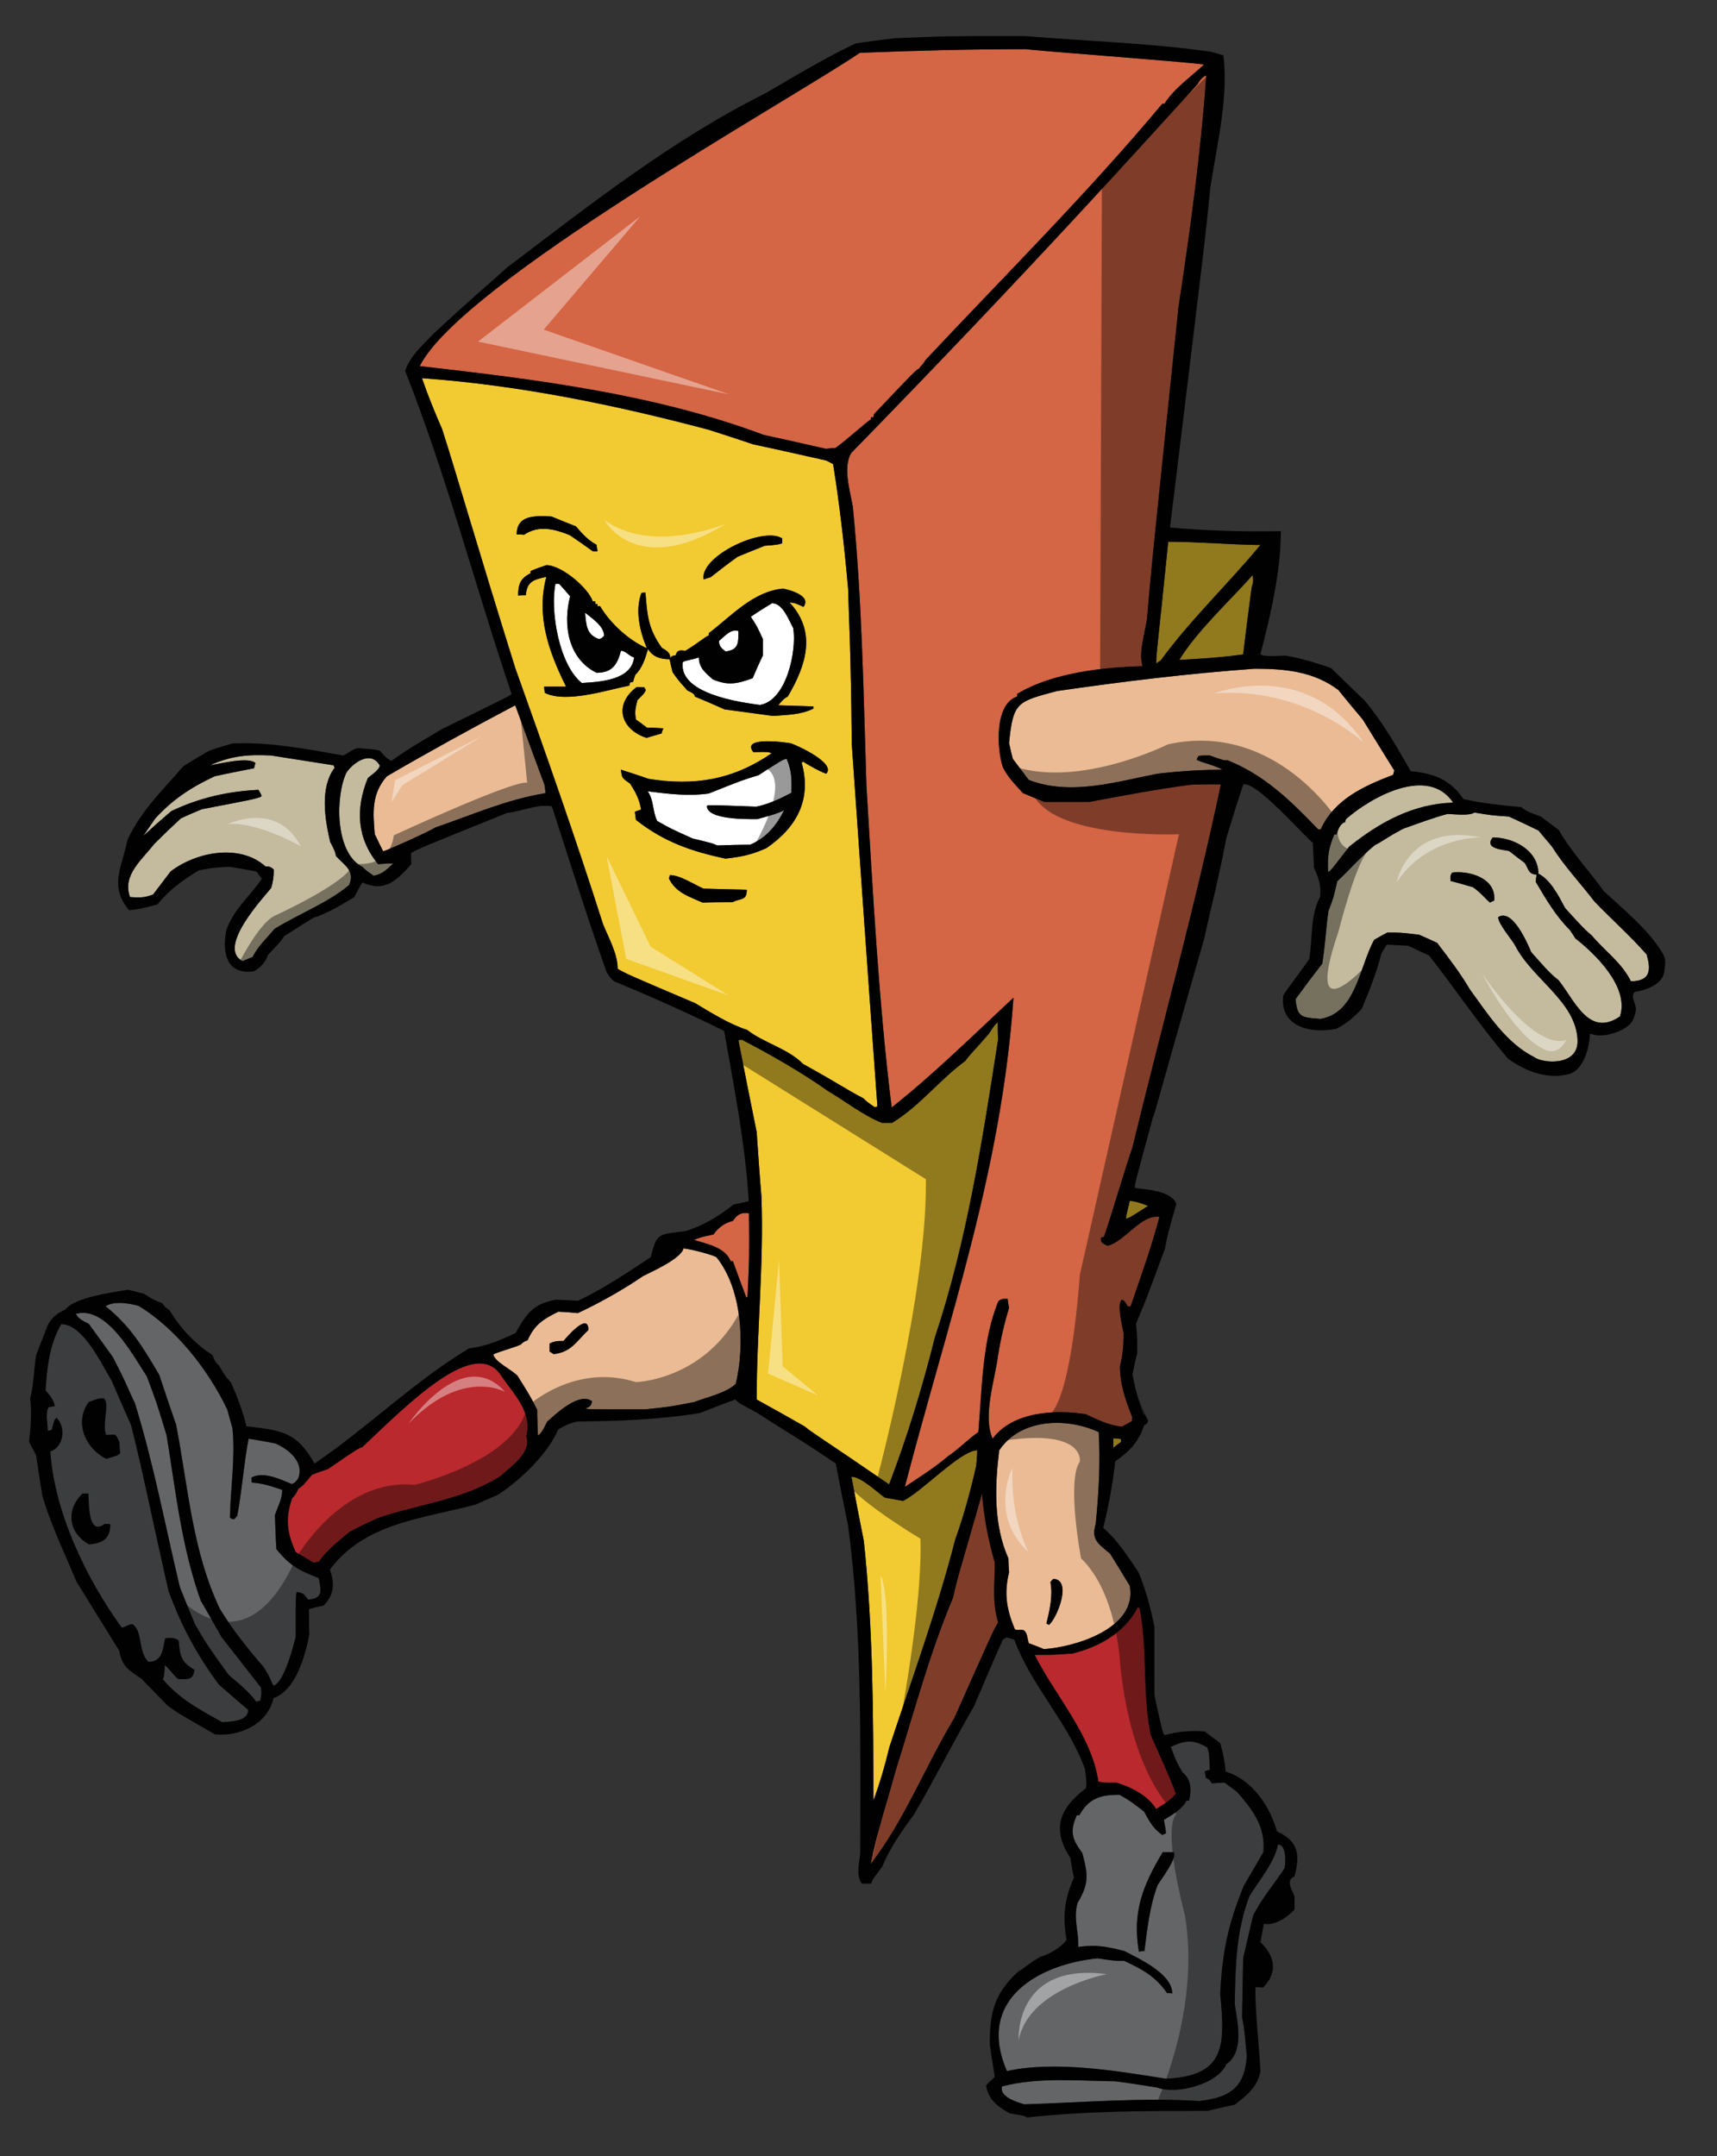
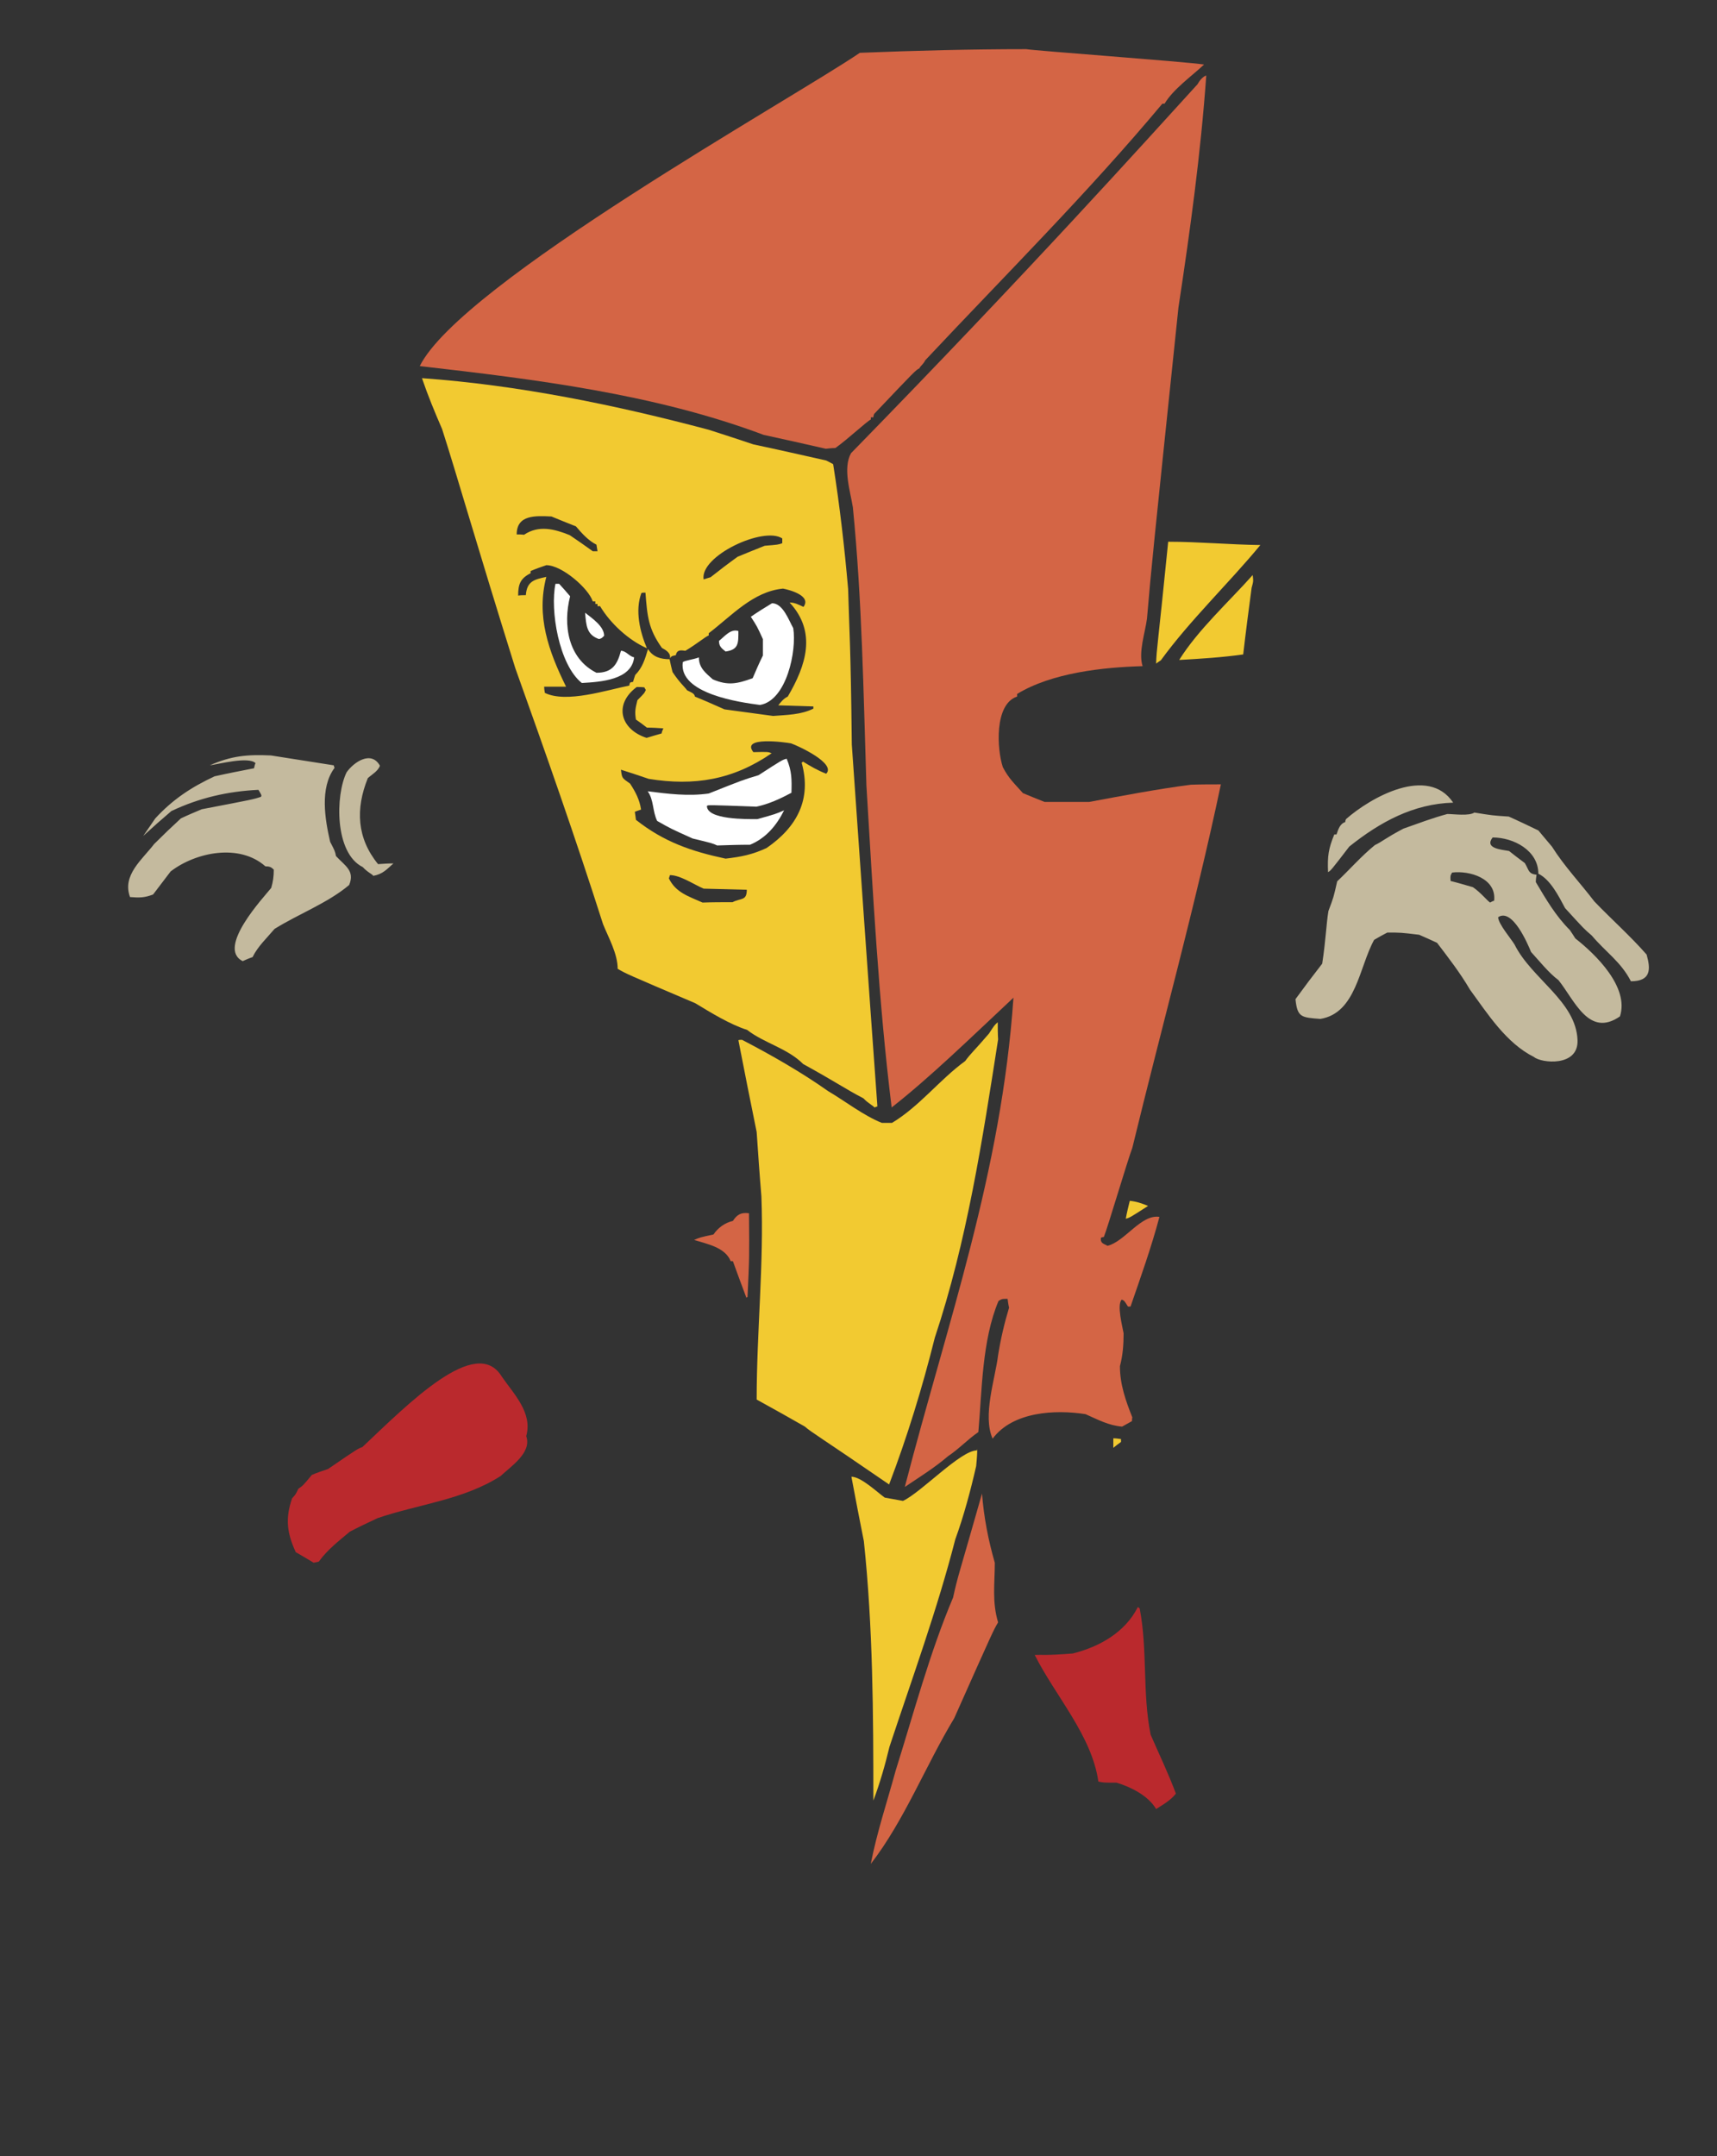
<svg xmlns="http://www.w3.org/2000/svg" version="1.1" id="Layer_1" x="0px" y="0px" width="159.333px" height="200px" viewBox="0 0 159.333 200" style="enable-background:new 0 0 159.333 200;" xml:space="preserve">
  <rect x="0" y="0" width="159.333" height="200" fill="#333333" stroke="none" />
-   <path id="color6" style="fill:#646567;" d="M115.943,175.887c0.881-1.427,2.343-3.158,2.647-4.785c0.813,0,0.714,1.662,0.61,2.205  c-0.984,1.493-2.139,2.816-2.921,4.413c-0.306,1.289-0.61,2.58-0.917,3.904c-0.033,1.833-0.065,3.666-0.102,5.497  c0.203,1.02,0.203,1.02,0.44,3.633c-0.201,2.952-1.628,3.805-4.379,4.142c-5.363-0.337-10.895,0.136-16.259,0.306  c-0.579-0.17-2.378-0.678-2.07-1.661c3.327-0.884,7.094-0.512,10.522-0.475c1.288,0.167,2.579,0.372,3.87,0.576  c1.695,0.678,5.602-0.271,6.415-2.172c1.698-1.123,1.018-3.974,0.781-5.567C114.653,182.336,114.686,179.247,115.943,175.887z   M109.73,164.413c-0.577-1.018-0.577-1.018-1.086-2.375c1.359-0.611,2.069-0.714,3.394,0.066c0.169,0.511,0.169,0.511,0.239,2.069  c-0.171,0.036-0.341,0.069-0.475,0.139c0.034,0.203,0.067,0.407,0.102,0.61c0.305,0.102,0.407,0.239,0.542,0.51  c0.376-0.034,0.783-0.067,1.189-0.067c0.375,0.271,0.748,0.543,1.153,0.85c1.427,1.629,2.683,3.225,2.447,5.599  c-0.613,1.053-1.223,2.104-1.834,3.157c-1.46,3.633-1.969,6.078-2.172,9.981c0.474,4.832,0.482,7.618-5.024,7.874  c-4.515-0.713-10.217-1.695-14.768-0.713c-2.92-6.748,3.095-9.921,8.417-10.456c1.597,0.24,1.597,0.24,2.479,0.24  c1.663,0.779,2.885,1.425,3.971,2.986c0.137,0,0.307,0,0.478,0.032c0-1.83-3.092-3.224-4.448-3.936  c-1.597-0.408-2.612-0.613-4.276-0.375c0.066-1.392-0.477-2.646-0.069-4.072c1.086-1.833,0.985-2.615,0.442-4.651  c-0.984-1.323-1.156-2.003-0.51-3.494c0.066,0,0.137,0,0.238,0c0.881-1.597,2.002-1.902,3.732-1.902  c1.052,0.612,1.052,0.612,2.276,1.563c0.509,0.949,0.846,1.56,1.694,2.171c0.102-0.068,0.204-0.102,0.341-0.136  c-0.067-0.814-0.203-1.019-0.17-1.288c0.644-0.376,1.765-1.054,2.07-1.768c0.068,0,0.135,0,0.239,0  C110.58,166.077,110.545,165.025,109.73,164.413z M108.915,171.813c-0.341,0-0.677,0-1.019,0c-1.832,3.056-2.85,5.569-2.207,9.234  c0.17-0.033,0.341-0.066,0.512-0.066c0.27-2.105,0.474-4.108,1.219-6.111C107.726,174.359,109.289,172.323,108.915,171.813z   M20.316,156.266c0.883,0.78,1.799,1.562,2.717,2.344c0,1.107-1.646,1.063-2.411,1.152c-2.172-1.221-3.936-2.138-5.533-4.004  c0.135-0.172,0.135-0.172,0.204-1.29c0.271,0.137,0.781,0.917,1.256,1.29c0.951,0,1.358,0.102,1.494-0.852  c-1.223-0.744-1.356-1.253-1.459-2.715c-0.271-0.271-0.884-0.306-1.257-0.203c-0.238,1.018-0.238,2.174-1.561,2.174  c-0.985-0.985-0.475-2.75-1.46-3.498c-0.407,0-0.679,0.308-1.019,0.308c-3.293-4.549-6.247-10.693-6.62-16.328  c1.223-0.407,1.494-2.207,0.577-3.123c-0.205,0.203-0.205,0.203-0.441,1.121c-0.137,0.033-0.272,0.065-0.374,0.102  c0-0.681-0.236-1.596,0.068-2.209c0.169-0.032,0.373-0.066,0.578-0.102c-0.068-0.576-0.477-1.017-0.85-1.459  c0.135-2.103,0.373-4.311,1.459-6.144c2.069,0,3.802,3.835,4.684,5.262c0.578,1.358,1.188,2.716,1.799,4.107  c1.29,5.09,2.274,10.319,3.496,15.444C16.853,150.868,18.28,153.517,20.316,156.266z M10.234,141.398  c-0.17-0.032-0.339-0.032-0.51-0.032c-1.629,1.221-1.459-2.175-1.527-2.819c-0.204,0-0.374,0-0.544,0  c-1.596,1.595-1.289,3.632,0.612,4.719C9.487,143.131,10.234,142.79,10.234,141.398z M11.15,134.811  c-0.034-0.339-0.067-0.677-0.067-1.018c-0.408-0.949-0.373-0.678-1.223-0.678c-0.442-0.883,0.34-2.851-0.204-3.395  c-0.51,0-0.51,0-1.426,0.341c-1.358,1.899-0.307,4.31,1.629,5.261C10.912,135.018,10.912,135.018,11.15,134.811z M20.554,151.852  c-0.645-1.152-1.29-2.273-1.936-3.395c-1.765-4.956-2.307-10.081-3.157-15.309c-0.916-3.021-0.916-3.021-1.832-5.465  c-1.257-1.9-3.734-6.619-6.586-5.806c0.238,0.477,0.712,0.68,1.188,0.918c0.746,1.017,1.492,2.036,2.241,3.089  c1.356,2.61,1.594,3.396,2.037,4.243c1.731,5.566,2.817,11.372,4.175,17.075c0.441,1.119,0.917,2.271,1.391,3.428  c0.917,1.663,2.037,3.225,3.157,4.753c0.882,0.746,1.867,1.527,2.546,2.477c0.102-0.034,0.237-0.068,0.374-0.102  c0.135-0.714,0.135-0.714,0.067-1.223C22.998,154.977,21.774,153.414,20.554,151.852z M25.646,143.707  c-0.068-1.053-0.102-2.105-0.137-3.16c0.271-0.814,0.678-1.492,0.678-2.341c-0.984-0.341-1.799-0.61-2.817-0.679  c-0.035-0.17-0.035-0.341-0.035-0.475c1.156-0.576,2.649,0.171,3.734,0.611c0.272-0.102,0.272-0.102,0.578-0.475  c0.645-1.529-0.85-2.749-2.104-3.292c-0.85-0.17-1.664-0.306-2.479-0.441c-0.442,2.342-0.612,4.82-1.053,7.163  c-0.102,0.103-0.204,0.203-0.27,0.307c-0.239,0-0.239,0-0.41-0.17c0.068-2.753,0.51-5.567,0.239-8.284  c-0.169-0.575-0.339-1.153-0.474-1.695c-1.731-3.667-4.787-7.57-8.25-9.642c-0.849-0.237-2.24-0.475-3.056,0.034  c2.308,1.834,3.496,3.836,4.989,6.381c0.511,1.529,1.02,3.057,1.563,4.618c1.12,5.805,1.492,11.643,4.04,17.041  c1.188,1.969,2.578,3.699,4.073,5.431c0.612,0.917,0.713,1.392,0.918,1.731c1.018-0.271,1.9-3.903,2.07-4.514  c0-3.868,0-3.868,0.102-4.175c0.646,0.102,0.61,0.168,1.052,0.712c1.392-0.134,1.222-0.78,0.984-2.003  C27.682,145.642,26.937,145.269,25.646,143.707z" />
  <path id="color5" style="fill:#BA292D;" d="M105.59,149.07c0.034,0.035,0.101,0.067,0.17,0.136c0.747,3.87,0.237,7.841,1.017,11.711  c0.781,1.798,1.664,3.632,2.342,5.463c-0.474,0.613-1.188,1.021-1.834,1.429c-0.745-1.255-2.342-2.037-3.664-2.445  c-1.188,0-1.188,0-1.696-0.102c-0.612-4.277-3.973-7.909-5.907-11.745c0.646-0.034,0.986,0.066,3.532-0.136  C101.991,152.769,104.399,151.445,105.59,149.07z M46.557,127.684c-2.375-3.88-8.658,2.522-12.934,6.552  c-0.408,0.136-0.408,0.136-3.19,2.036c-0.51,0.17-1.02,0.339-1.495,0.543c-0.815,0.984-0.815,0.984-1.256,1.291  c-0.238,0.509-0.238,0.509-0.577,0.882c-0.646,1.866-0.476,3.225,0.339,4.991c0.544,0.305,1.086,0.644,1.664,0.983  c0.136-0.034,0.305-0.067,0.475-0.102c0.781-1.086,1.833-1.901,2.886-2.783c0.85-0.441,1.697-0.848,2.58-1.256  c3.801-1.291,7.978-1.697,11.406-3.902c0.984-0.92,2.918-2.174,2.377-3.702C49.441,131.043,47.677,129.314,46.557,127.684z" />
  <path id="color4" style="fill:#C4BA9E;" d="M147.953,83.622c-1.322-1.732-2.784-3.259-3.938-5.091  c-0.441-0.51-0.85-1.019-1.255-1.495c-0.918-0.441-1.834-0.883-2.751-1.29c-1.527-0.102-1.527-0.102-3.191-0.372  c-0.51,0.34-1.9,0.135-2.512,0.135c-1.393,0.374-2.718,0.882-4.074,1.357c-1.731,0.917-1.936,1.188-2.648,1.527  c-1.254,1.019-2.342,2.274-3.496,3.361c-0.338,1.494-0.338,1.494-0.813,2.75c-0.203,1.222-0.24,2.681-0.578,4.887  c-0.849,1.087-1.664,2.173-2.479,3.293c0.171,1.697,0.544,1.697,2.308,1.833c3.326-0.543,3.598-4.82,4.989-7.333  c0.408-0.238,0.816-0.475,1.224-0.678c1.256,0,1.256,0,2.953,0.204c0.545,0.238,1.085,0.475,1.663,0.747  c1.087,1.426,2.139,2.783,3.055,4.345c1.665,2.274,3.359,4.957,5.942,6.248c0.662,0.566,4.134,0.952,4.039-1.563  c-0.139-3.613-4.244-5.669-5.839-8.86c-0.271-0.476-1.528-1.936-1.528-2.546c1.322-0.882,2.748,2.479,3.055,3.226  c0.781,0.849,1.631,1.935,2.545,2.614c1.495,1.867,2.818,5.363,5.703,3.361c0.885-2.716-2.273-5.772-4.14-7.231  c-0.171-0.271-0.343-0.542-0.511-0.78c-1.324-1.324-2.207-2.852-3.156-4.446c0-0.238,0.032-0.477,0.068-0.679  c-0.781-0.102-0.682-0.408-1.088-1.086c-0.511-0.373-0.984-0.746-1.461-1.12c-0.746-0.136-2.307-0.238-1.526-1.255  c1.969,0,4.242,1.221,4.242,3.36c1.12,0.543,1.901,2.104,2.479,3.191c1.764,1.934,1.764,1.934,2.478,2.545  c1.255,1.494,2.716,2.445,3.632,4.243c1.9,0,1.833-1.153,1.458-2.477C151.316,86.846,149.515,85.251,147.953,83.622z   M138.651,83.554c-0.135,0.034-0.27,0.102-0.372,0.169c-0.273-0.169-0.85-0.916-1.596-1.426c-0.713-0.204-1.392-0.407-2.072-0.576  c-0.031-0.475-0.031-0.475,0.138-0.78C136.378,80.736,138.89,81.482,138.651,83.554z M32.401,82.093  c-1.968,1.665-4.685,2.682-6.924,4.074c-0.714,0.849-1.562,1.629-2.038,2.615c-0.306,0.102-0.612,0.237-0.917,0.373  c-2.479-1.223,2.002-5.974,2.646-6.79c0.17-0.578,0.238-1.052,0.238-1.698c-0.238-0.238-0.408-0.305-0.78-0.305  c-2.411-2.139-6.45-1.325-8.793,0.475c-0.542,0.713-1.084,1.425-1.628,2.139c-0.817,0.306-1.258,0.306-2.14,0.236  c-0.747-2.035,1.122-3.461,2.242-4.921c0.815-0.815,1.629-1.595,2.478-2.375c0.645-0.306,1.291-0.578,1.935-0.849  c4.787-0.917,4.787-0.917,5.5-1.154c0.067-0.137,0.067-0.137-0.238-0.646c-2.853,0.135-5.5,0.747-8.079,1.968  c-0.882,0.748-1.766,1.529-2.613,2.31c0.373-0.544,0.747-1.086,1.12-1.629c1.629-1.766,3.326-2.885,5.499-3.903  c1.223-0.273,2.444-0.51,3.667-0.748c0.033-0.169,0.068-0.339,0.136-0.475c-0.645-0.646-3.462,0.102-4.244,0.203  c2.003-0.882,3.462-1.017,5.669-0.917c1.936,0.306,3.87,0.61,5.839,0.917c0,0.067,0.034,0.137,0.068,0.238  c-1.392,1.867-0.883,4.787-0.407,6.858c0.441,0.849,0.441,0.849,0.543,1.323C32.028,80.329,32.945,80.771,32.401,82.093z   M35.083,80.159c0.476-0.034,0.951-0.067,1.426-0.067c-0.646,0.577-0.985,0.984-1.866,1.154c-0.103-0.169-0.511-0.306-0.984-0.816  c-2.615-1.29-2.547-6.654-1.495-8.791c0.646-0.917,2.275-2.071,3.09-0.612c-0.17,0.509-0.748,0.816-1.121,1.154  C32.979,75.033,33.114,77.749,35.083,80.159z M124.906,75.983c2.273-2.003,7.603-5.024,9.946-1.527  c-3.701,0.102-6.791,1.799-9.642,4.073c-1.696,2.206-1.696,2.206-1.97,2.375c-0.065-1.494,0.036-2.172,0.577-3.496  c0.067,0,0.138,0,0.206,0c0.169-0.476,0.305-0.984,0.813-1.154C124.837,76.153,124.87,76.052,124.906,75.983z" />
-   <path id="color3" style="fill:#EABB95;" d="M101.684,141.33c0.272-2.816,0.442-5.67,0.272-8.485  c-3.022-1.393-7.264-1.257-9.234,1.697c-0.408,3.291-0.543,6.89,0.85,10.012c0,0.409,0.032,0.85,0.066,1.29  c-0.475,1.937-0.243,3.411,0.51,5.228c0.119,0.291,0.695-0.017,0.917,0.204c0.281,0.28,0.27,0.748,0.407,1.155  c0.442,0.171,0.917,0.338,1.392,0.545c2.635-0.146,8.73-1.831,7.977-5.873c-0.61-1.02-1.223-2.003-1.834-2.988  C101.754,143.096,101.277,142.756,101.684,141.33z M97.339,150.732c-0.101-0.068-0.168-0.102-0.235-0.135  c0.306-1.224,0.612-2.581,0.374-3.836c0.067-0.103,0.17-0.205,0.271-0.308C99.548,146.558,98.053,150.157,97.339,150.732z   M63.428,115.804c-0.238,1.018-3.293,2.308-3.769,2.581c-1.833,1.254-4.005,2.476-6.043,3.428c-0.608-0.068-1.221-0.104-1.797-0.137  c-1.394,0.68-2.242,1.222-2.853,2.647c-0.406,0.171-0.406,0.171-0.646,0.408c-0.78,0.34-2.137,0.68-2.544,0.917  c0.169,0.714,1.628,1.357,2.24,1.97c1.596,2.513,1.596,2.748,1.832,3.157c0,0.779,0.036,1.595,0.069,2.409  c0.408-0.307,0.61-0.814,0.848-1.288c0.781-0.715,3.022-2.818,4.176-1.901c-0.102,0.407-0.137,0.476-0.577,0.645  c0.035,0.102,0.035,0.102,5.498,0.102c2.275-0.236,2.275-0.236,4.548-0.678c1.122-0.44,3.022-0.849,3.872-1.698  c0.847-3.597,0.61-8.758-1.801-11.744C66.041,116.381,64.276,115.905,63.428,115.804z M51.377,125.612  c-0.135-0.102-0.272-0.169-0.373-0.239c0-0.271,0-0.508,0-0.745c0.474-0.236,0.746-0.236,1.289-0.236  c0.135-0.171,2.309-2.785,2.309-1.02C53.447,124.46,53.04,125.41,51.377,125.612z M50.526,72.792  c0.037,0.239,0.069,0.509,0.104,0.781c-3.701,0.611-6.756,2.002-10.253,3.192c-0.476,0.339-4.481,2.137-4.821,2.206  c-0.271-0.543-0.544-1.085-0.782-1.595c-0.169-2.071-0.305-3.734,1.122-5.363c3.903-2.274,7.91-4.481,11.915-6.587  C48.694,67.871,49.612,70.315,50.526,72.792z M122.562,76.934c-0.102,0-0.168,0-0.237,0c-2.546-2.647-4.955-5.024-8.418-6.415  c-0.308,0.035-0.308,0.035-1.662-0.441c-0.34,0-0.68,0-1.02,0.034c-0.068,0.102-0.136,0.237-0.171,0.374  c0.544,0.27,1.391,0.406,2.411,0.916c-2.037,0-4.039,0.135-6.045,0.372c-3.902,0.747-8.044,2.071-11.948,0.578  c-0.509-0.68-1.018-1.325-1.491-1.969c-0.138-0.51-0.238-0.985-0.342-1.459c0.375-3.802,0.746-3.835,4.447-4.821  c6.077-0.883,12.189-1.629,18.332-2.071c2.815,0,5.465,0.237,7.774,1.968c0.746,0.917,1.491,1.834,2.273,2.75  c0.948,1.561,1.935,3.122,2.919,4.719c-0.034,0.135-0.066,0.27-0.102,0.407C126.602,72.895,123.816,74.15,122.562,76.934z" />
  <path id="color2" style="fill:#F2CA31;" d="M81.046,167.027c0-8.011-0.035-16.089-0.883-24.068  c-0.406-2.002-0.781-4.004-1.154-5.975c0.884,0,2.343,1.393,3.089,1.936c0.544,0.104,1.12,0.204,1.697,0.307  c1.706-0.8,5.341-4.685,6.857-4.685c0-0.237,0.101-0.237-0.067,1.459c-0.511,2.241-1.155,4.651-1.937,6.79  c-1.663,6.483-4.006,12.899-6.109,19.248C82.134,163.733,81.656,165.396,81.046,167.027z M86.748,124.086  c2.989-8.964,4.416-18.331,5.874-27.666c-0.034-0.543-0.034-1.086-0.034-1.596c-0.305,0.271-0.305,0.271-0.814,1.053  c-1.425,1.662-1.629,1.763-2.207,2.546c-2.376,1.731-4.243,4.207-6.79,5.737c-0.339,0-0.643,0-0.949,0  c-1.698-0.68-3.429-2.036-4.992-2.953c-2.443-1.73-5.295-3.361-7.977-4.752c-0.136,0-0.237,0-0.338,0.034  c0.543,2.817,1.119,5.669,1.696,8.521c0.136,1.97,0.271,3.973,0.44,5.975c0.238,6.281-0.44,12.561-0.44,18.84  c1.494,0.816,2.988,1.663,4.481,2.513c0.612,0.544,1.392,0.951,7.809,5.364C84.202,133.252,85.594,128.701,86.748,124.086z   M103.314,134.305c0.237-0.205,0.476-0.374,0.713-0.545c0-0.103,0-0.203,0-0.27c-0.236-0.034-0.475-0.068-0.713-0.068  C103.314,133.693,103.314,133.997,103.314,134.305z M104.47,113.053c0.372-0.101,0.372-0.101,2.069-1.189  c-0.578-0.236-1.052-0.406-1.697-0.474C104.707,111.934,104.57,112.476,104.47,113.053z M69.335,95.538  c-1.595-0.509-3.36-1.596-4.82-2.479c-6.382-2.716-6.382-2.716-7.196-3.19c0-1.392-0.849-2.885-1.358-4.142  c-2.546-7.977-5.33-15.887-8.148-23.763c-3.632-11.609-5.431-17.957-6.789-22.167c-0.679-1.561-1.324-3.123-1.867-4.718  c8.996,0.646,17.925,2.479,26.613,4.787c1.358,0.44,2.751,0.883,4.143,1.357c2.242,0.475,4.481,0.985,6.755,1.494  c0.204,0.101,0.409,0.203,0.646,0.34c0.61,3.836,1.051,7.705,1.39,11.576c0.102,3.836,0.238,4.957,0.341,14.427  c0.78,11.168,1.561,22.37,2.375,33.571c-0.103,0.035-0.203,0.068-0.271,0.104c-0.103-0.168-0.578-0.373-1.02-0.848  c-1.697-0.883-2.409-1.427-5.601-3.19C73.069,97.233,70.896,96.759,69.335,95.538z M65.295,53.749  c0.204-0.067,0.407-0.136,0.645-0.204c0.814-0.645,1.664-1.291,2.512-1.901c0.813-0.339,1.664-0.679,2.512-1.018  c1.255-0.102,1.255-0.102,1.629-0.237c0-0.169,0-0.307,0-0.442C70.862,48.793,64.921,51.576,65.295,53.749z M47.948,49.574  c0.205,0,0.442,0,0.68,0.033c1.358-0.917,2.817-0.543,4.242,0.035c0.714,0.475,1.426,0.984,2.139,1.493c0.137,0,0.271,0,0.44,0  c-0.033-0.204-0.067-0.408-0.101-0.611c-0.747-0.374-1.357-1.052-1.902-1.697c-0.78-0.305-1.527-0.61-2.272-0.917  C49.681,47.842,47.948,47.74,47.948,49.574z M58.403,63.594c0-0.103,0.034-0.204,0.068-0.271c0.067-0.034,0.17-0.067,0.272-0.067  c0.067-0.238,0.135-0.441,0.204-0.645c0.679-0.679,0.916-1.494,1.187-2.411c0.441,0.748,1.188,0.951,2.003,0.951  c0.068,0.374,0.17,0.781,0.272,1.189c0.678,1.017,1.053,1.289,1.357,1.697c0.239,0.136,0.713,0.271,0.713,0.577  c0.917,0.373,1.835,0.781,2.752,1.188c1.491,0.205,2.985,0.408,4.513,0.611c1.257-0.102,2.58-0.102,3.735-0.679  c0-0.067,0-0.136,0-0.204c-1.086-0.034-2.172-0.068-3.259-0.102c0.272-0.338,0.476-0.609,0.883-0.814  c1.698-2.884,2.716-5.975,0.169-8.724c0.475,0,0.849,0.203,1.289,0.407c0.781-1.052-1.357-1.595-1.9-1.697  c-2.785,0.271-4.753,2.513-6.893,4.141c0,0.069,0,0.136,0,0.204c-0.305,0.103-1.087,0.781-2.172,1.426  c-0.442-0.068-0.78-0.102-0.883,0.407c-0.271,0.068-0.406,0.035-0.544,0.307c0.102-0.51-0.373-0.782-0.747-0.984  c-1.255-1.766-1.356-2.919-1.526-5.127c-0.137,0-0.271,0-0.375,0.034c-0.612,1.628-0.136,3.598,0.509,5.125  c-1.697-0.746-3.395-2.307-4.345-3.903c-0.103,0-0.17,0-0.238,0c0-0.068,0-0.136,0-0.204c-0.067,0-0.135,0-0.202,0  c0-0.102,0-0.169,0-0.237c-0.102,0-0.169,0-0.239,0c-0.372-1.188-2.852-3.362-4.31-3.362c-0.509,0.17-0.984,0.341-1.459,0.544  c0,0.068,0,0.136,0,0.204c-0.951,0.475-1.155,1.018-1.155,2.07c0.237-0.036,0.476-0.036,0.712-0.036  c0.103-1.323,0.816-1.458,1.902-1.696c-0.953,3.632,0.204,6.891,1.833,10.185c-0.678,0-1.357,0-2.036,0  c0,0.17,0.033,0.373,0.068,0.576C52.565,65.256,56.333,64,58.403,63.594z M59.151,64.95c0.646-0.646,0.646-0.646,0.78-0.95  c-0.068-0.102-0.101-0.17-0.135-0.238c-0.239-0.033-0.477-0.033-0.713-0.033c-2.173,1.628-1.494,3.938,0.917,4.718  c0.44-0.137,0.917-0.272,1.392-0.408c0.032-0.169,0.101-0.339,0.168-0.475c-0.509-0.035-1.019-0.068-1.528-0.068  c-0.338-0.271-0.678-0.509-1.018-0.747C58.879,65.97,58.98,65.664,59.151,64.95z M59.015,76.052c2.58,2.037,5.126,2.919,8.317,3.597  c1.459-0.169,2.477-0.372,3.801-0.983c2.818-1.936,4.208-4.516,3.259-7.911c0.033-0.034,0.068-0.067,0.135-0.101  c0.713,0.441,1.359,0.814,2.14,1.119c0.949-0.95-2.581-2.58-3.26-2.817c-0.544-0.102-4.685-0.678-3.496,0.814  c1.358-0.032,1.358-0.032,1.697,0.103c-3.599,2.479-7.198,3.055-11.407,2.376c-0.882-0.307-1.731-0.578-2.579-0.85  c0.103,0.781,0.068,0.747,0.848,1.29c0.509,0.781,0.883,1.493,1.019,2.409c-0.204,0.067-0.406,0.136-0.577,0.204  C58.947,75.542,58.98,75.781,59.015,76.052z M69.301,82.535c-1.359-0.034-2.683-0.067-4.006-0.102  c-0.884-0.374-2.172-1.256-3.124-1.256c-0.034,0.102-0.066,0.204-0.101,0.305c0.645,1.324,1.833,1.663,3.124,2.241  c0.917-0.034,1.833-0.034,2.784-0.034C68.757,83.282,69.301,83.588,69.301,82.535z M107.285,61.557  c0.135-0.102,0.271-0.204,0.44-0.307c2.711-3.725,6.279-7.114,9.235-10.692c-2.85-0.035-5.736-0.306-8.555-0.306  C107.457,59.758,107.32,60.198,107.285,61.557z M115.365,60.708c0.238-2.071,0.51-4.142,0.781-6.178  c0.169-0.611,0.169-0.611,0.101-1.188c-2.206,2.479-5.057,5.059-6.822,7.876C111.359,61.114,113.432,60.98,115.365,60.708z" />
  <path id="color1" style="fill:#D46545;" d="M69.504,112.544c0.035,4.106,0.035,4.106-0.136,7.773c-0.034,0-0.066,0.034-0.103,0.068  c-0.441-1.155-0.847-2.275-1.255-3.396c-0.068,0-0.137,0-0.204,0c-0.509-1.289-2.205-1.595-3.394-1.969  c0.543-0.237,0.543-0.237,1.8-0.509c0.406-0.61,1.052-1.086,1.798-1.256C68.384,112.681,68.757,112.441,69.504,112.544z   M92.315,144.962c-0.61-2.104-1.018-4.244-1.187-6.416c-2.141,7.536-2.241,7.603-2.682,9.64c-2.173,5.127-3.665,10.763-5.331,16.058  c-0.748,2.75-1.765,5.805-2.308,8.656c3.124-4.04,5.091-9.132,7.74-13.511c3.631-8.146,3.631-8.146,4.073-8.893  C92.045,148.561,92.315,146.895,92.315,144.962z M110.51,72.792c0.918-0.033,1.833-0.033,2.784-0.033  c-2.374,11.271-5.498,22.507-8.214,33.708c-0.474,1.255-2.275,7.366-2.648,8.283c-0.102,0-0.203,0.033-0.271,0.066  c-0.067,0.543,0.271,0.543,0.611,0.748c1.595-0.372,3.123-2.953,4.82-2.682c-0.747,2.817-1.733,5.566-2.681,8.316  c-0.104,0-0.171,0-0.24,0c-0.338-0.543-0.338-0.543-0.576-0.645c-0.475,0.475,0.068,2.513,0.172,3.124  c0,1.052-0.069,2.034-0.341,3.055c0,1.697,0.544,3.226,1.153,4.752c-0.033,0.103-0.033,0.203-0.033,0.34  c-0.306,0.17-0.611,0.341-0.916,0.511c-1.258-0.103-2.24-0.646-3.396-1.155c-2.817-0.441-6.754-0.238-8.622,2.274  c-0.95-2.14,0.236-5.533,0.509-7.742c0.238-1.491,0.576-2.952,1.018-4.41c-0.066-0.271-0.101-0.545-0.137-0.815  c-0.406,0-0.508-0.034-0.846,0.202c-1.528,3.633-1.528,8.284-1.867,12.154c-0.951,0.645-1.8,1.562-2.818,2.24  c-1.223,1.052-2.648,1.935-4.007,2.85c3.98-15.351,8.963-29.141,10.082-45.385c-3.96,3.709-7.777,7.426-11.304,10.182  c-1.22-9.876-1.733-19.924-2.342-29.87c-0.271-8.621-0.407-17.211-1.256-25.799c-0.237-1.493-0.95-3.632-0.169-5.024  c16.612-17,27.369-28.983,32.148-34.218c0.169-0.307,0.474-0.713,0.814-0.814c-0.511,7.229-1.493,14.359-2.581,21.521  c-2.478,23.763-2.478,23.763-2.919,28.855c-0.171,1.323-0.814,3.123-0.408,4.413c-3.665,0.102-8.42,0.613-11.645,2.58  c0,0.068,0,0.137,0,0.238c-2.138,0.713-1.866,4.922-1.324,6.55c0.542,1.054,1.087,1.529,1.866,2.411  c0.647,0.272,1.326,0.543,2.004,0.816c1.36,0,2.751,0,4.143,0C104.196,73.811,107.354,73.201,110.51,72.792z M70.862,40.34  c-10.116-3.801-21.249-5.159-31.909-6.381C42.765,26.271,73.485,9.196,79.79,4.899c5.127-0.204,10.285-0.339,15.446-0.339  c0.679,0.135,14.664,1.153,16.498,1.425c-1.154,1.087-2.852,2.275-3.666,3.633c-0.067,0-0.137,0-0.205,0  c-6.908,8.266-14.58,15.895-21.997,23.795c-0.202,0.409-0.441,0.509-0.544,0.747c-0.374,0.204-0.374,0.204-4.21,4.244  c-0.034,0.102-0.066,0.205-0.066,0.306c-0.102,0-0.172,0-0.236,0c0,0.068,0,0.135,0,0.204c-0.41,0.203-2.106,1.8-3.294,2.648  c-0.307,0-0.612,0.035-0.883,0.067C74.698,41.188,72.764,40.747,70.862,40.34z" />
  <path id="fill" style="fill:#FFFFFF;" d="M69.605,78.36c-1.018,0-2.037,0.033-3.054,0.067c-0.442-0.204-0.442-0.204-2.274-0.645  c-2.036-0.917-2.036-0.917-3.293-1.63c-0.441-0.882-0.305-1.969-0.881-2.75c1.899,0.238,3.767,0.477,5.667,0.205  c3.157-1.256,3.157-1.256,4.617-1.697c2.207-1.426,2.207-1.426,2.615-1.527c0.477,1.153,0.477,1.901,0.441,3.157  c-1.018,0.543-2.104,1.052-3.26,1.29c-4.481-0.169-4.481-0.169-4.584-0.069c0,1.291,3.734,1.223,4.686,1.223  c1.697-0.476,1.697-0.476,2.478-0.816C72.051,76.595,71.066,77.749,69.605,78.36z M70.522,65.393  c2.479-0.407,3.429-5.058,3.088-7.128c-0.406-0.713-0.949-2.308-1.968-2.308c-0.678,0.407-1.323,0.814-1.968,1.255  c0.575,0.883,0.575,0.883,1.119,2.07c0,0.51,0,1.019,0,1.529c-0.338,0.679-0.645,1.391-0.95,2.103  c-1.425,0.51-2.275,0.713-3.7,0.103c-0.645-0.578-1.29-1.053-1.29-2.037c-0.509,0.204-1.256,0.271-1.493,0.442  C62.951,64.373,68.723,65.155,70.522,65.393z M57.623,60.369c-0.338,1.289-0.814,2.038-2.274,2.038  c-2.647-1.324-3.123-4.447-2.443-7.095c-0.34-0.408-0.678-0.781-1.019-1.155c-0.137,0-0.237,0-0.34,0  c-0.51,2.41,0.306,7.501,2.445,9.199c1.731-0.101,4.616-0.271,4.854-2.376C58.369,60.876,58.099,60.369,57.623,60.369z   M67.332,60.436c1.222-0.169,1.188-0.781,1.188-1.9c-0.714-0.239-1.29,0.51-1.8,0.917C66.72,59.962,66.958,60.13,67.332,60.436z   M55.584,59.282c0.24-0.068,0.24-0.068,0.477-0.304c0-0.883-1.12-1.629-1.765-2.14C54.399,58.026,54.432,58.875,55.584,59.282z" />
-   <path id="outline" style="fill:#000100;" d="M154.064,88.069c-1.337-2.028-3.461-3.768-5.228-5.396  c-1.359-1.901-3.021-3.633-4.177-5.67c-0.575-0.441-1.119-0.847-1.662-1.255c-0.714-0.271-1.257-0.408-1.834-0.883  c-1.832-0.17-3.564-0.338-5.363-0.745c-1.189-1.799-2.818-2.41-4.887-2.58c-1.29-2.275-2.58-4.515-4.244-6.518  c-1.051-1.02-2.104-2.037-3.157-3.057c-1.393-0.476-2.784-0.917-4.243-1.153c-0.439,0-2.003,0.169-2.307-0.136  c0.949-3.563,1.899-7.74,1.899-11.405c-3.429,0.067-6.857-0.035-10.287-0.339c3.294-26.988,3.294-26.988,3.736-31.502  c0.61-3.972,1.698-8.284,1.222-12.289c-0.407-0.135-0.781-0.238-1.152-0.339c-5.704-0.815-11.579-0.984-17.314-1.46  c-7.163,0-7.163,0-12.018,0.204c-1.221,0.137-2.443,0.305-3.631,0.475c-2.887,1.359-5.671,3.055-8.42,4.65  c-8.656,4.313-16.294,10.355-23.966,16.159c-2.002,1.834-2.273,1.936-6.789,6.11c-1.052,1.121-2.138,2.003-2.648,3.463  c3.87,9.777,6.518,20.029,9.88,29.975c-0.171,0.169-0.171,0.169-6.417,3.225c-1.595,0.95-3.259,1.901-4.752,2.986  c-0.442-0.271-0.442-0.271-1.053-0.95c-0.542-0.137-0.542-0.137-2.104-0.239c-0.476,0.136-0.747,0.408-1.29,0.68  c-3.496-0.612-6.721-1.257-10.252-1.121c-0.746,0.204-1.494,0.441-2.205,0.68c-0.815,0.475-1.63,0.95-2.411,1.459  c-1.866,2.172-3.971,4.175-5.16,6.823c-0.578,2.716-1.697,4.245,0.137,6.517c0.917-0.068,1.765-0.305,2.647-0.544  c1.121-1.391,2.343-2.24,3.836-3.157c1.256-0.236,1.256-0.236,2.818-0.338c0.816,0.135,1.664,0.271,2.512,0.441  c0.171,0.204,0.341,0.441,0.511,0.68c-1.121,1.664-2.648,2.851-3.292,4.785c-0.408,2.105,0.034,4.142,2.546,3.801  c0.612-0.304,1.119-0.881,1.325-1.527c1.221-1.29,1.221-1.29,1.494-1.732c2.885-1.834,2.885-1.834,3.054-1.798  c1.596-0.713,1.596-0.713,3.463-1.834c0.238-0.475,0.475-0.917,0.747-1.358c2.07,0.952,3.157-0.168,4.549-1.697  c-0.034-0.339-0.034-0.678-0.034-1.018c0.747-0.441,0.747-0.441,8.927-3.734c1.324-0.136,2.819-0.85,4.143-0.612  c1.662,5.127,3.292,10.355,5.091,15.413c0.305,0.474,0.305,0.474,0.679,0.814c3.428,1.426,6.892,2.954,10.218,4.616  c0.917,5.229,1.97,10.457,2.275,15.786c-0.476,0.103-0.951,0.204-1.392,0.306c-1.392,1.087-2.818,1.969-4.515,2.477  c-2.479,0.308-2.614,0.137-3.189,2.411c-2.14,1.425-4.38,2.921-6.724,4.04c-0.712-0.033-1.392-0.068-2.071-0.102  c-2.138,0.407-2.716,1.289-3.732,3.09c-1.426,0.678-2.751,1.255-4.311,1.424c-5.06,3.021-9.437,7.367-14.359,10.694  c-1.63-2.953-3.089-3.089-6.313-3.462c-0.34-1.427-0.849-2.717-1.426-4.039c-0.612-0.715-0.612-0.715-1.12-1.598  c-0.308-0.26-0.494-0.592-0.598-0.969c-1.537-0.958-2.963-2.443-3.966-4.123c-0.411-0.299-0.475-0.381-0.699-0.678  c-0.849-0.34-0.849-0.34-1.697-0.881c-0.509-0.138-1.019-0.272-1.527-0.375c-1.393,0.237-4.923,0.715-5.772,1.832  c-0.815,0.408-1.121,0.612-1.596,1.359c-0.373,0.949-0.746,1.9-1.12,2.884c-0.214,1.362-0.202,2.701-0.547,3.985  c0.159,1.361,0.044,2.706-0.104,4.059c0.154,0.294,0.36,0.68,0.652,1.224c0.17,1.222,0.374,2.479,0.576,3.733  c0.781,2.75,2.07,5.331,3.157,7.979c1.325,2.139,2.648,4.276,3.972,6.417c0.306,1.526,0.85,1.766,2.105,2.647  c0.781,0.814,1.596,1.63,2.409,2.478c0.952,0.678,0.952,0.678,4.38,2.647c2.308,0.236,4.923-0.985,5.431-3.361  c2.071-0.748,2.921-3.835,3.328-5.907c-0.034-0.78-0.034-1.562-0.034-2.343c0.441-0.135,0.883-0.237,1.357-0.339  c0.917-0.918,1.086-1.97,0.576-3.328c3.259-4.377,8.623-4.718,13.544-6.041c0.68-0.307,1.358-0.61,2.073-0.917  c2.001-1.289,4.683-3.837,5.566-6.043c0.646-0.374,1.121-0.611,1.866-0.746c3.802-0.035,7.537-0.172,11.306-0.782  c1.086-0.44,2.172-0.849,3.258-1.256c0.306,0.308,0.306,0.308,2.071,1.256c2.817,1.834,4.412,2.716,7.264,4.685  c0.374,1.937,0.748,3.869,1.154,5.804c1.324,10.05,1.12,20.268,1.12,30.385c-0.102,0.915-0.406,1.967,0.136,2.782h0.882  c0.135-0.407,0.135-0.407,1.018-1.563c0.68-1.694,1.868-3.394,2.956-4.854c1.899-3.258,3.664-6.755,5.566-10.047  c0.883-2.07,1.767-4.141,2.68-6.178c0.103-0.068,0.206-0.137,0.343-0.204c0.235,0.067,0.475,0.136,0.713,0.204  c1.561,4.276,5.024,7.738,6.549,11.982c0.069,0.611,0.206,1.188,0.104,1.8c-2.446,1.865-3.225,3.768-1.459,6.449  c0.102,0.611,0.203,1.223,0.339,1.866c-0.917,2.071-1.051,3.564-0.679,5.771c-0.646,0.781-1.493,1.256-2.443,1.562  c-0.986,0.544-1.598,1.154-2.038,1.358c-2.239,2.07-2.648,3.768-2.648,6.757c0.341,2.442,0.443,2.579,0.443,3.054  c-0.272,0.238-0.543,0.476-0.781,0.746c0.169,1.291,1.084,2.003,2.206,2.614c1.325,0.204,1.325,0.204,1.595,0.374  c5.534-0.611,11.17-0.611,16.734-0.611c0.85-0.202,1.699-0.406,2.549-0.576c1.152-0.918,2.069-1.596,2.375-3.091  c-0.137-2.611-0.475-5.193-0.475-7.807c0.236,0,0.475,0,0.714,0.034c1.392-1.393,1.117-2.918-0.238-4.209  c0.101-0.576,0.203-1.154,0.307-1.699c1.152,0.138,2.104-0.575,2.852-1.323v-1.223c-0.238-0.609-0.85-1.526,0-1.864  c0.541-2.104,0.338-3.26-1.631-4.177c-0.643-2.308-2.308-4.819-4.752-5.533c-0.169-1.358-0.169-1.358-0.511-2.648  c-0.509-0.373-0.984-0.747-1.458-1.085c-1.324-0.103-2.445,0-3.701,0.339c-0.17-0.17-0.17-0.17-0.949-3.698v-6.35  c-0.375-1.832-0.781-3.395-1.493-5.09c-0.985-1.426-1.936-2.989-3.259-4.075c0.508-2.034,0.881-4.072,1.119-6.179  c1.325-0.949,2.141-1.731,2.683-3.358c0.237-0.103,0.237-0.103,0.373-0.409c-0.204-0.441-0.204-0.441-0.439-0.644  c-0.476-1.188-0.783-2.411-1.021-3.667c0.137-0.646,0.273-1.29,0.442-1.936c0.034-1.969-0.102-2.206-0.102-2.784  c0.918-2.173,0.918-2.173,2.684-6.958c0.237-1.29,0.237-1.29,1.051-4.109c-0.408-1.22-2.75-1.355-3.837-1.493  c-0.034-0.339-0.034-0.339,1.663-6.551c0.274-0.644,0.238-0.882,4.753-16.565c0.918-4.176,1.156-4.718,2.071-9.402  c0.51-1.664,1.019-3.294,1.562-4.923c1.189-0.271,5.16,4.277,6.45,5.433c0.033,0.747,0.066,1.493,0.103,2.274  c0.44,1.018,0.677,1.594,0.577,2.717c-0.952,1.764-0.679,3.836-1.018,5.77c-1.359,2.002-1.901,2.546-2.412,3.394  c-0.338,2.886,2.513,3.565,4.922,3.09c0.985-0.511,1.663-1.088,2.377-1.868c0.678-1.663,1.391-3.36,1.797-5.091  c0.173-0.308,0.344-0.578,0.512-0.85c0.646,0.035,1.324,0.067,2.003,0.103c0.646,0.304,1.29,0.61,1.937,0.917  c2.477,3.156,4.719,6.516,7.332,9.572c1.664,1.187,3.709,1.952,5.701,1.391c1.229-0.344,1.867-2.376,1.867-3.7  c0.238-0.034,0.597,0.276,1.663,0.067c0.701-0.137,1.411-0.41,1.97-0.882c0.394-0.334,0.573-0.897,0.646-1.391  c0.072-0.514-0.42-1.049-0.237-1.494c0.173-0.427,0.463-0.05,1.764-0.713c0.498-0.253,0.997-0.712,1.087-1.255  C154.605,89.031,154.604,88.887,154.064,88.069z M134.852,74.456c-3.702,0.102-6.791,1.799-9.643,4.073  c-1.696,2.206-1.696,2.206-1.971,2.375c-0.065-1.494,0.037-2.172,0.578-3.496h0.205c0.171-0.476,0.306-0.984,0.815-1.154  c0-0.103,0.032-0.204,0.068-0.271C127.18,73.98,132.509,70.96,134.852,74.456z M116.961,50.558  c-2.956,3.578-6.524,6.967-9.235,10.692c-0.169,0.103-0.306,0.204-0.44,0.307c0.035-1.358,0.172-1.799,1.121-11.305  C111.225,50.252,114.111,50.523,116.961,50.558z M116.146,54.53c-0.271,2.036-0.543,4.106-0.781,6.178  c-1.935,0.272-4.006,0.407-5.94,0.509c1.766-2.817,4.616-5.398,6.822-7.876C116.315,53.919,116.315,53.919,116.146,54.53z   M79.79,4.9c5.126-0.204,10.285-0.339,15.445-0.339c0.68,0.135,14.666,1.153,16.498,1.425c-1.152,1.087-2.852,2.275-3.666,3.634  h-0.204c-6.907,8.265-14.58,15.894-21.997,23.795c-0.203,0.408-0.441,0.509-0.543,0.747c-0.374,0.204-0.374,0.204-4.21,4.245  c-0.034,0.101-0.067,0.203-0.067,0.305h-0.237v0.204c-0.409,0.203-2.106,1.8-3.294,2.649c-0.306,0-0.611,0.033-0.882,0.066  c-1.937-0.441-3.871-0.881-5.772-1.29c-10.116-3.801-21.249-5.159-31.909-6.381C42.765,26.271,73.485,9.196,79.79,4.9z   M32.401,82.093c-1.968,1.665-4.685,2.682-6.924,4.074c-0.714,0.849-1.562,1.629-2.038,2.615c-0.306,0.102-0.612,0.237-0.917,0.373  c-2.479-1.223,2.002-5.974,2.646-6.79c0.17-0.578,0.238-1.052,0.238-1.698c-0.238-0.238-0.408-0.305-0.78-0.305  c-2.411-2.139-6.45-1.325-8.793,0.475c-0.542,0.713-1.084,1.425-1.628,2.139c-0.817,0.306-1.258,0.306-2.14,0.236  c-0.747-2.035,1.122-3.461,2.242-4.921c0.815-0.815,1.629-1.595,2.478-2.375c0.645-0.306,1.291-0.578,1.935-0.849  c4.787-0.917,4.787-0.917,5.5-1.154c0.067-0.137,0.067-0.137-0.238-0.646c-2.853,0.135-5.5,0.747-8.079,1.968  c-0.882,0.748-1.766,1.529-2.613,2.31c0.373-0.544,0.747-1.086,1.12-1.629c1.629-1.766,3.326-2.885,5.499-3.903  c1.223-0.273,2.444-0.51,3.667-0.748c0.033-0.169,0.068-0.339,0.136-0.475c-0.645-0.646-3.462,0.102-4.244,0.203  c2.003-0.882,3.462-1.017,5.669-0.917c1.936,0.306,3.87,0.61,5.839,0.917c0,0.067,0.034,0.137,0.068,0.238  c-1.392,1.867-0.883,4.787-0.407,6.858c0.441,0.849,0.441,0.849,0.543,1.323C32.028,80.329,32.945,80.771,32.401,82.093z   M34.641,81.246c-0.101-0.17-0.51-0.306-0.983-0.816c-2.615-1.29-2.547-6.654-1.495-8.791c0.645-0.917,2.275-2.071,3.089-0.612  c-0.17,0.51-0.748,0.816-1.121,1.154c-1.154,2.852-1.019,5.567,0.951,7.977c0.476-0.035,0.95-0.067,1.425-0.067  C35.863,80.668,35.523,81.076,34.641,81.246z M40.379,76.765c-0.476,0.339-4.481,2.137-4.821,2.206  c-0.271-0.543-0.544-1.085-0.781-1.595c-0.17-2.071-0.306-3.734,1.121-5.363c3.903-2.274,7.91-4.481,11.914-6.587  c0.883,2.446,1.801,4.89,2.716,7.367c0.035,0.239,0.068,0.509,0.103,0.781C46.93,74.184,43.875,75.575,40.379,76.765z   M64.515,93.059c-6.382-2.717-6.382-2.717-7.196-3.19c0-1.392-0.849-2.885-1.358-4.142c-2.546-7.977-5.33-15.888-8.148-23.763  c-3.632-11.609-5.431-17.958-6.789-22.166c-0.679-1.562-1.324-3.124-1.867-4.719c8.996,0.645,17.925,2.478,26.613,4.786  c1.358,0.44,2.751,0.883,4.143,1.357c2.242,0.474,4.481,0.984,6.755,1.494c0.204,0.101,0.409,0.204,0.646,0.34  c0.61,3.836,1.051,7.705,1.39,11.575c0.102,3.836,0.238,4.957,0.341,14.427c0.78,11.168,1.561,22.37,2.375,33.571  c-0.103,0.036-0.203,0.068-0.271,0.103c-0.103-0.168-0.578-0.372-1.02-0.847c-1.697-0.884-2.409-1.428-5.601-3.19  c-1.459-1.461-3.632-1.935-5.193-3.157C67.74,95.028,65.975,93.941,64.515,93.059z M20.621,159.761  c-2.172-1.22-3.936-2.138-5.532-4.005c0.135-0.17,0.135-0.17,0.204-1.289c0.271,0.137,0.78,0.917,1.255,1.289  c0.952,0,1.357,0.102,1.494-0.851c-1.223-0.745-1.357-1.254-1.459-2.714c-0.271-0.271-0.883-0.308-1.256-0.203  c-0.237,1.016-0.237,2.172-1.562,2.172c-0.985-0.984-0.475-2.75-1.46-3.496c-0.407,0-0.679,0.307-1.019,0.307  c-3.292-4.55-6.246-10.693-6.62-16.328c1.223-0.407,1.494-2.208,0.577-3.122c-0.205,0.202-0.205,0.202-0.442,1.12  c-0.135,0.033-0.271,0.066-0.374,0.102c0-0.68-0.237-1.596,0.068-2.207c0.17-0.033,0.373-0.066,0.578-0.103  c-0.068-0.576-0.476-1.017-0.849-1.459c0.135-2.104,0.372-4.312,1.459-6.145c2.07,0,3.802,3.835,4.685,5.263  c0.578,1.357,1.188,2.715,1.799,4.107c1.29,5.09,2.274,10.318,3.496,15.443c1.187,3.226,2.614,5.872,4.651,8.623  c0.882,0.78,1.798,1.562,2.715,2.344C23.031,159.719,21.387,159.673,20.621,159.761z M24.151,157.76  c-0.136,0.033-0.271,0.067-0.373,0.101c-0.678-0.95-1.663-1.731-2.546-2.477c-1.121-1.527-2.241-3.09-3.157-4.753  c-0.476-1.156-0.951-2.309-1.391-3.428c-1.358-5.703-2.444-11.509-4.175-17.075c-0.442-0.848-0.678-1.633-2.037-4.243  c-0.748-1.053-1.495-2.072-2.241-3.089c-0.476-0.237-0.95-0.44-1.188-0.918c2.852-0.813,5.33,3.904,6.586,5.806  c0.915,2.444,0.915,2.444,1.832,5.465c0.85,5.228,1.393,10.354,3.157,15.309c0.645,1.121,1.291,2.242,1.937,3.395  c1.222,1.563,2.444,3.125,3.667,4.685C24.287,157.047,24.287,157.047,24.151,157.76z M28.599,148.391  c-0.441-0.545-0.407-0.61-1.052-0.713c-0.102,0.308-0.102,0.308-0.102,4.175c-0.169,0.612-1.053,4.244-2.07,4.516  c-0.205-0.34-0.307-0.815-0.917-1.732c-1.495-1.731-2.885-3.462-4.074-5.431c-2.545-5.398-2.919-11.236-4.039-17.042  c-0.543-1.561-1.052-3.089-1.563-4.617c-1.492-2.544-2.681-4.548-4.989-6.381c0.815-0.51,2.207-0.271,3.056-0.034  c3.463,2.07,6.518,5.976,8.25,9.641c0.135,0.542,0.305,1.121,0.474,1.697c0.272,2.715-0.169,5.532-0.238,8.283  c0.17,0.169,0.17,0.169,0.409,0.169c0.068-0.101,0.169-0.204,0.271-0.306c0.441-2.342,0.61-4.821,1.053-7.163  c0.814,0.137,1.63,0.271,2.479,0.44c1.255,0.545,2.75,1.765,2.104,3.292c-0.307,0.374-0.307,0.374-0.578,0.476  c-1.085-0.439-2.579-1.189-3.734-0.611c0,0.136,0,0.308,0.034,0.476c1.019,0.067,1.833,0.34,2.819,0.679  c0,0.849-0.41,1.527-0.68,2.343c0.035,1.052,0.068,2.105,0.136,3.158c1.291,1.561,2.037,1.935,3.938,2.681  C29.82,147.609,29.991,148.257,28.599,148.391z M46.455,136.918c-3.429,2.206-7.604,2.612-11.406,3.902  c-0.882,0.409-1.732,0.815-2.58,1.257c-1.053,0.881-2.105,1.696-2.886,2.783c-0.17,0.034-0.339,0.067-0.475,0.103  c-0.577-0.34-1.12-0.679-1.664-0.983c-0.814-1.768-0.984-3.125-0.339-4.992c0.339-0.373,0.339-0.373,0.577-0.881  c0.441-0.307,0.441-0.307,1.256-1.29c0.475-0.205,0.985-0.373,1.495-0.544c2.783-1.901,2.783-1.901,3.19-2.036  c4.275-4.028,10.56-10.432,12.934-6.552c1.12,1.629,2.885,3.36,2.275,5.533C49.373,134.745,47.439,136,46.455,136.918z   M68.283,128.361c-0.851,0.848-2.751,1.257-3.872,1.697c-2.273,0.441-2.273,0.441-4.548,0.678c-5.464,0-5.464,0-5.498-0.102  c0.44-0.168,0.476-0.238,0.577-0.645c-1.155-0.918-3.396,1.188-4.176,1.901c-0.238,0.474-0.44,0.982-0.848,1.289  c-0.033-0.815-0.069-1.63-0.069-2.411c-0.235-0.406-0.235-0.645-1.832-3.156c-0.611-0.613-2.071-1.256-2.24-1.969  c0.407-0.238,1.764-0.578,2.544-0.917c0.239-0.238,0.239-0.238,0.646-0.409c0.611-1.425,1.459-1.968,2.853-2.646  c0.576,0.032,1.189,0.065,1.797,0.135c2.037-0.95,4.209-2.172,6.043-3.428c0.476-0.272,3.532-1.563,3.769-2.58  c0.849,0.103,2.613,0.577,3.055,0.813C68.894,119.604,69.13,124.763,68.283,128.361z M69.368,120.317  c-0.034,0-0.066,0.034-0.103,0.068c-0.441-1.155-0.847-2.275-1.255-3.396h-0.204c-0.509-1.289-2.205-1.595-3.394-1.969  c0.543-0.237,0.543-0.237,1.8-0.509c0.406-0.61,1.052-1.086,1.798-1.256c0.374-0.576,0.748-0.815,1.493-0.713  C69.539,116.65,69.539,116.65,69.368,120.317z M74.698,132.335c-1.493-0.85-2.986-1.697-4.481-2.514c0-6.279,0.679-12.56,0.44-18.84  c-0.169-2.002-0.305-4.005-0.44-5.974c-0.577-2.853-1.154-5.704-1.696-8.521c0.101-0.034,0.202-0.034,0.338-0.034  c2.682,1.391,5.534,3.021,7.977,4.753c1.563,0.916,3.293,2.273,4.992,2.953h0.949c2.547-1.529,4.414-4.006,6.79-5.737  c0.578-0.781,0.782-0.882,2.207-2.547c0.51-0.78,0.51-0.78,0.814-1.052c0,0.509,0,1.052,0.034,1.596  c-1.458,9.334-2.884,18.703-5.874,27.665c-1.153,4.618-2.545,9.168-4.241,13.613C76.09,133.285,75.309,132.877,74.698,132.335z   M79.009,136.982c0.884,0,2.343,1.394,3.089,1.936c0.544,0.104,1.12,0.205,1.697,0.308c1.706-0.8,5.341-4.684,6.857-4.684  c0-0.237,0.101-0.237-0.067,1.458c-0.511,2.241-1.155,4.651-1.937,6.79c-1.663,6.483-4.006,12.9-6.109,19.248  c-0.408,1.695-0.883,3.36-1.494,4.989c0-8.011-0.035-16.089-0.883-24.068C79.757,140.956,79.382,138.955,79.009,136.982z   M88.548,159.391c-2.648,4.379-4.616,9.47-7.74,13.51c0.543-2.852,1.561-5.906,2.308-8.656c1.665-5.294,3.158-10.93,5.331-16.058  c0.441-2.036,0.543-2.104,2.682-9.64c0.169,2.172,0.576,4.311,1.187,6.416c0,1.934-0.27,3.599,0.307,5.533  C92.18,151.243,92.18,151.243,88.548,159.391z M118.591,171.102c0.813,0,0.714,1.663,0.61,2.206  c-0.984,1.494-2.139,2.817-2.921,4.413c-0.306,1.289-0.61,2.581-0.917,3.904c-0.033,1.833-0.065,3.666-0.102,5.496  c0.203,1.02,0.203,1.02,0.44,3.634c-0.201,2.952-1.628,3.804-4.379,4.143c-5.363-0.339-10.895,0.136-16.259,0.304  c-0.579-0.168-2.378-0.677-2.07-1.661c3.327-0.883,7.094-0.511,10.522-0.474c1.288,0.168,2.579,0.371,3.87,0.576  c1.695,0.678,5.602-0.272,6.415-2.172c1.698-1.122,1.018-3.975,0.781-5.567c0.066-3.566,0.102-6.654,1.359-10.016  C116.825,174.46,118.286,172.729,118.591,171.102z M112.038,162.104c0.169,0.511,0.169,0.511,0.239,2.07  c-0.171,0.035-0.341,0.068-0.475,0.137c0.034,0.203,0.067,0.408,0.102,0.61c0.305,0.103,0.407,0.24,0.542,0.51  c0.376-0.034,0.783-0.067,1.189-0.067c0.375,0.272,0.748,0.544,1.153,0.851c1.427,1.629,2.683,3.224,2.447,5.599  c-0.613,1.053-1.223,2.105-1.834,3.157c-1.46,3.632-1.969,6.077-2.172,9.982c0.474,4.832,0.482,7.618-5.024,7.874  c-4.515-0.713-10.217-1.695-14.768-0.713c-2.92-6.749,3.095-9.921,8.417-10.456c1.597,0.239,1.597,0.239,2.479,0.239  c1.663,0.78,2.885,1.427,3.971,2.987c0.137,0,0.307,0,0.478,0.033c0-1.832-3.092-3.226-4.448-3.938  c-1.597-0.406-2.612-0.611-4.276-0.375c0.066-1.392-0.477-2.646-0.069-4.071c1.086-1.833,0.985-2.615,0.442-4.651  c-0.984-1.323-1.156-2.002-0.51-3.495h0.238c0.881-1.595,2.002-1.902,3.732-1.902c1.052,0.613,1.052,0.613,2.276,1.564  c0.509,0.95,0.846,1.561,1.694,2.173c0.102-0.069,0.204-0.102,0.341-0.137c-0.067-0.813-0.203-1.018-0.17-1.289  c0.644-0.374,1.765-1.053,2.07-1.767h0.239c0.237-0.95,0.202-2.002-0.612-2.614c-0.577-1.018-0.577-1.018-1.086-2.375  C110.004,161.427,110.714,161.324,112.038,162.104z M105.759,149.206c0.746,3.87,0.237,7.841,1.019,11.711  c0.779,1.798,1.662,3.632,2.342,5.463c-0.475,0.613-1.188,1.021-1.834,1.429c-0.746-1.255-2.342-2.037-3.666-2.445  c-1.188,0-1.188,0-1.695-0.102c-0.613-4.277-3.972-7.909-5.907-11.745c0.647-0.034,0.986,0.066,3.532-0.136  c2.443-0.613,4.853-1.936,6.041-4.311C105.624,149.105,105.689,149.138,105.759,149.206z M103.008,144.112  c0.611,0.985,1.224,1.968,1.834,2.989c0.754,4.041-5.343,5.728-7.977,5.872c-0.475-0.206-0.95-0.375-1.392-0.545  c-0.137-0.407-0.126-0.875-0.407-1.154c-0.222-0.222-0.797,0.086-0.917-0.204c-0.753-1.817-0.985-3.293-0.51-5.227  c-0.035-0.441-0.066-0.883-0.066-1.29c-1.393-3.123-1.257-6.721-0.85-10.014c1.97-2.955,6.212-3.09,9.234-1.696  c0.17,2.815,0,5.669-0.272,8.485C101.277,142.756,101.754,143.096,103.008,144.112z M104.027,133.76  c-0.236,0.171-0.475,0.34-0.713,0.545v-0.884c0.237,0,0.476,0.034,0.713,0.068V133.76z M106.539,111.865  c-1.697,1.086-1.697,1.086-2.069,1.19c0.101-0.579,0.237-1.121,0.372-1.663C105.487,111.458,105.961,111.627,106.539,111.865z   M105.08,106.467c-0.474,1.255-2.275,7.366-2.648,8.283c-0.102,0-0.203,0.033-0.271,0.066c-0.067,0.543,0.271,0.543,0.611,0.748  c1.595-0.372,3.123-2.953,4.82-2.682c-0.747,2.817-1.733,5.566-2.681,8.316h-0.24c-0.338-0.543-0.338-0.543-0.576-0.645  c-0.475,0.475,0.068,2.513,0.172,3.124c0,1.052-0.069,2.034-0.341,3.055c0,1.697,0.544,3.226,1.153,4.752  c-0.033,0.103-0.033,0.203-0.033,0.34c-0.306,0.17-0.611,0.341-0.916,0.511c-1.258-0.103-2.24-0.646-3.396-1.155  c-2.817-0.441-6.754-0.238-8.622,2.274c-0.95-2.14,0.236-5.533,0.509-7.742c0.238-1.491,0.576-2.952,1.018-4.41  c-0.066-0.271-0.101-0.545-0.137-0.815c-0.406,0-0.508-0.034-0.846,0.202c-1.528,3.633-1.528,8.284-1.867,12.154  c-0.951,0.645-1.8,1.562-2.818,2.24c-1.223,1.052-2.648,1.935-4.007,2.85c3.98-15.351,8.963-29.141,10.082-45.385  c-3.96,3.709-7.777,7.426-11.304,10.182c-1.22-9.876-1.733-19.924-2.342-29.87c-0.271-8.621-0.407-17.211-1.256-25.799  c-0.237-1.493-0.95-3.632-0.169-5.024c16.612-17,27.369-28.983,32.148-34.218c0.169-0.307,0.474-0.713,0.814-0.814  c-0.511,7.229-1.493,14.359-2.581,21.521c-2.478,23.763-2.478,23.763-2.919,28.855c-0.171,1.323-0.814,3.123-0.408,4.413  c-3.665,0.102-8.42,0.613-11.645,2.58v0.238c-2.138,0.713-1.866,4.922-1.324,6.55c0.542,1.054,1.087,1.529,1.866,2.411  c0.647,0.272,1.326,0.543,2.004,0.816h4.143c3.122-0.578,6.279-1.188,9.436-1.597c0.918-0.033,1.833-0.033,2.784-0.033  C110.92,84.029,107.796,95.265,105.08,106.467z M122.324,76.934c-2.546-2.647-4.955-5.024-8.418-6.415  c-0.308,0.035-0.308,0.035-1.662-0.441c-0.34,0-0.68,0-1.02,0.034c-0.068,0.102-0.136,0.237-0.171,0.374  c0.544,0.27,1.391,0.406,2.411,0.916c-2.037,0-4.039,0.135-6.045,0.372c-3.902,0.747-8.044,2.071-11.948,0.578  c-0.509-0.68-1.018-1.325-1.491-1.969c-0.138-0.51-0.238-0.985-0.342-1.459c0.375-3.802,0.746-3.835,4.447-4.821  c6.077-0.883,12.189-1.629,18.332-2.071c2.815,0,5.465,0.237,7.774,1.968c0.746,0.917,1.491,1.834,2.273,2.75  c0.948,1.561,1.935,3.122,2.919,4.719c-0.034,0.135-0.066,0.27-0.102,0.407c-2.682,1.019-5.467,2.274-6.722,5.057H122.324  L122.324,76.934z M151.348,91.021c-0.918-1.798-2.375-2.749-3.631-4.243c-0.715-0.611-0.715-0.611-2.477-2.545  c-0.579-1.087-1.36-2.648-2.479-3.19c0-2.14-2.275-3.361-4.242-3.361c-0.782,1.018,0.779,1.121,1.526,1.256  c0.477,0.373,0.95,0.747,1.461,1.119c0.406,0.679,0.307,0.986,1.087,1.087c-0.036,0.204-0.069,0.442-0.069,0.678  c0.951,1.595,1.832,3.124,3.156,4.447c0.17,0.238,0.34,0.508,0.511,0.78c1.866,1.461,5.024,4.516,4.142,7.231  c-2.886,2.003-4.209-1.493-5.704-3.361c-0.914-0.679-1.764-1.765-2.544-2.613c-0.308-0.747-1.734-4.108-3.057-3.226  c0,0.612,1.257,2.071,1.529,2.546c1.596,3.191,5.7,5.247,5.838,8.86c0.096,2.516-3.377,2.128-4.039,1.563  c-2.581-1.29-4.276-3.973-5.941-6.247c-0.916-1.562-1.968-2.92-3.055-4.345c-0.577-0.272-1.12-0.51-1.663-0.747  c-1.697-0.204-1.697-0.204-2.954-0.204c-0.406,0.204-0.815,0.441-1.223,0.679c-1.391,2.512-1.662,6.79-4.989,7.332  c-1.766-0.136-2.14-0.136-2.308-1.833c0.814-1.12,1.63-2.207,2.479-3.293c0.338-2.206,0.373-3.667,0.578-4.888  c0.475-1.256,0.475-1.256,0.813-2.75c1.156-1.085,2.241-2.344,3.496-3.361c0.711-0.339,0.918-0.611,2.647-1.527  c1.359-0.475,2.683-0.984,4.074-1.358c0.609,0,2.002,0.204,2.512-0.135c1.664,0.271,1.664,0.271,3.192,0.373  c0.916,0.407,1.832,0.849,2.749,1.29c0.406,0.476,0.814,0.984,1.256,1.494c1.153,1.834,2.614,3.361,3.938,5.09  c1.563,1.63,3.362,3.226,4.854,4.923C153.182,89.869,153.249,91.021,151.348,91.021z M54.603,123.372  c-1.156,1.086-1.563,2.038-3.226,2.24c-0.135-0.102-0.272-0.169-0.373-0.239v-0.745c0.474-0.236,0.746-0.236,1.289-0.236  C52.43,124.221,54.603,121.606,54.603,123.372z M65.94,53.546c-0.238,0.067-0.441,0.135-0.645,0.204  c-0.374-2.172,5.567-4.957,7.297-3.801v0.442c-0.373,0.135-0.373,0.135-1.629,0.237c-0.849,0.339-1.699,0.678-2.512,1.019  C67.604,52.256,66.754,52.9,65.94,53.546z M138.651,83.554c-0.135,0.034-0.27,0.102-0.372,0.169  c-0.273-0.169-0.85-0.916-1.596-1.426c-0.713-0.204-1.392-0.407-2.072-0.576c-0.031-0.475-0.031-0.475,0.138-0.78  C136.378,80.736,138.89,81.482,138.651,83.554z M9.724,141.365c0.171,0,0.34,0,0.51,0.033c0,1.392-0.747,1.732-1.969,1.866  c-1.901-1.085-2.206-3.124-0.611-4.719h0.544C8.265,139.191,8.095,142.586,9.724,141.365z M58.471,63.32  c0.067-0.032,0.17-0.067,0.272-0.067c0.067-0.237,0.135-0.44,0.204-0.643c0.679-0.68,0.916-1.494,1.187-2.411  c0.441,0.748,1.188,0.952,2.003,0.952c0.068,0.373,0.17,0.779,0.272,1.188c0.678,1.018,1.053,1.289,1.357,1.696  c0.239,0.137,0.713,0.272,0.713,0.578c0.917,0.374,1.835,0.781,2.752,1.188c1.491,0.204,2.985,0.407,4.513,0.611  c1.257-0.103,2.58-0.103,3.735-0.679v-0.204c-1.086-0.034-2.172-0.068-3.259-0.104c0.272-0.337,0.476-0.609,0.883-0.813  c1.698-2.885,2.716-5.975,0.169-8.724c0.475,0,0.849,0.204,1.289,0.408c0.781-1.052-1.357-1.596-1.9-1.697  c-2.785,0.272-4.753,2.513-6.893,4.141v0.204c-0.305,0.102-1.087,0.781-2.172,1.426c-0.442-0.068-0.78-0.103-0.883,0.408  c-0.271,0.067-0.406,0.034-0.544,0.306c0.102-0.51-0.373-0.782-0.747-0.984c-1.255-1.766-1.356-2.919-1.526-5.126  c-0.137,0-0.271,0-0.375,0.033c-0.612,1.629-0.136,3.599,0.509,5.126c-1.697-0.746-3.395-2.308-4.345-3.904h-0.238v-0.204h-0.202  v-0.238h-0.239c-0.372-1.188-2.852-3.362-4.31-3.362c-0.509,0.17-0.984,0.34-1.459,0.544v0.204c-0.951,0.475-1.155,1.018-1.155,2.07  c0.237-0.035,0.476-0.035,0.712-0.035c0.103-1.324,0.816-1.459,1.902-1.696c-0.953,3.632,0.204,6.891,1.833,10.184h-2.036  c0,0.171,0.033,0.374,0.068,0.577c2.001,0.985,5.77-0.271,7.842-0.678C58.403,63.491,58.438,63.39,58.471,63.32z M68.521,58.536  c0,1.119,0.033,1.731-1.188,1.9c-0.374-0.306-0.612-0.474-0.612-0.984C67.23,59.045,67.807,58.297,68.521,58.536z M63.359,61.421  c0.238-0.17,0.984-0.238,1.493-0.441c0,0.984,0.646,1.458,1.29,2.037c1.426,0.611,2.274,0.408,3.7-0.103  c0.306-0.712,0.611-1.425,0.95-2.103v-1.529c-0.543-1.187-0.543-1.187-1.12-2.071c0.646-0.441,1.29-0.848,1.969-1.255  c1.02,0,1.563,1.595,1.969,2.308c0.34,2.071-0.609,6.721-3.089,7.129C68.723,65.155,62.951,64.373,63.359,61.421z M56.061,58.978  c-0.237,0.236-0.237,0.236-0.477,0.304c-1.153-0.407-1.185-1.254-1.289-2.444C54.942,57.348,56.061,58.094,56.061,58.978z   M53.991,63.356c-2.139-1.697-2.954-6.79-2.445-9.199h0.34c0.339,0.374,0.678,0.747,1.019,1.155  c-0.679,2.647-0.204,5.771,2.444,7.095c1.459,0,1.935-0.749,2.274-2.038c0.474,0,0.746,0.508,1.221,0.611  C58.608,63.084,55.723,63.253,53.991,63.356z M59.151,64.95c-0.171,0.713-0.273,1.019-0.137,1.799  c0.339,0.239,0.679,0.476,1.018,0.747c0.511,0,1.021,0.034,1.528,0.068c-0.068,0.136-0.137,0.306-0.168,0.475  c-0.475,0.135-0.951,0.271-1.392,0.408c-2.411-0.78-3.089-3.09-0.917-4.718c0.236,0,0.474,0,0.713,0.033  c0.034,0.068,0.066,0.136,0.135,0.238C59.797,64.307,59.797,64.307,59.151,64.95z M108.915,171.813  c0.374,0.511-1.189,2.547-1.495,3.056c-0.743,2.003-0.948,4.006-1.219,6.11c-0.171,0-0.342,0.035-0.511,0.067  c-0.644-3.666,0.375-6.179,2.208-9.234L108.915,171.813L108.915,171.813z M48.628,49.607c-0.238-0.033-0.476-0.033-0.68-0.033  c0-1.834,1.733-1.731,3.227-1.664c0.746,0.305,1.492,0.611,2.272,0.917c0.544,0.645,1.156,1.324,1.902,1.697  c0.032,0.205,0.066,0.408,0.101,0.612h-0.44c-0.713-0.51-1.426-1.02-2.139-1.494C51.445,49.064,49.986,48.691,48.628,49.607z   M65.295,82.434c1.323,0.034,2.646,0.067,4.006,0.102c0,1.052-0.544,0.747-1.324,1.154c-0.951,0-1.867,0-2.784,0.034  c-1.29-0.578-2.478-0.916-3.123-2.241c0.033-0.102,0.066-0.204,0.1-0.305C63.123,81.178,64.411,82.06,65.295,82.434z   M11.083,133.792c0,0.341,0.033,0.679,0.067,1.018c-0.238,0.206-0.238,0.206-1.29,0.51c-1.936-0.951-2.988-3.361-1.629-5.262  c0.916-0.34,0.916-0.34,1.426-0.34c0.543,0.544-0.239,2.512,0.204,3.396C10.709,133.115,10.675,132.843,11.083,133.792z   M71.133,78.666c2.818-1.936,4.208-4.516,3.259-7.911c0.033-0.034,0.068-0.067,0.135-0.101c0.713,0.441,1.359,0.814,2.14,1.119  c0.949-0.95-2.581-2.58-3.26-2.817c-0.544-0.102-4.685-0.678-3.496,0.814c1.358-0.032,1.358-0.032,1.697,0.103  c-3.599,2.479-7.198,3.055-11.407,2.376c-0.882-0.307-1.731-0.578-2.579-0.85c0.103,0.781,0.068,0.747,0.848,1.29  c0.509,0.781,0.883,1.493,1.019,2.409c-0.204,0.067-0.406,0.136-0.577,0.204c0.035,0.238,0.067,0.476,0.102,0.748  c2.58,2.038,5.126,2.919,8.317,3.597C68.791,79.48,69.81,79.277,71.133,78.666z M64.276,77.782c-2.036-0.917-2.036-0.917-3.294-1.63  c-0.44-0.882-0.304-1.969-0.881-2.75c1.9,0.238,3.767,0.477,5.668,0.205c3.157-1.256,3.157-1.256,4.617-1.697  c2.206-1.426,2.206-1.426,2.614-1.527c0.476,1.153,0.476,1.901,0.441,3.157c-1.019,0.543-2.104,1.052-3.259,1.29  c-4.481-0.169-4.481-0.169-4.583-0.069c0,1.291,3.734,1.223,4.685,1.223c1.696-0.476,1.696-0.476,2.477-0.816  c-0.713,1.427-1.696,2.581-3.157,3.192c-1.018,0-2.036,0.033-3.054,0.067C66.109,78.224,66.109,78.224,64.276,77.782z   M97.339,150.732c-0.101-0.068-0.168-0.102-0.235-0.135c0.306-1.224,0.612-2.581,0.374-3.836c0.067-0.103,0.17-0.205,0.271-0.308  C99.548,146.558,98.053,150.157,97.339,150.732z" />
-   <path id="shadow" style="opacity:0.4;" d="M22.138,89.401c0,0,1.814-3.631,3.291-4.426c0,0,7.261-3.291,7.261-4.879  c0,0,3.405,0.681,3.858-2.61c0,0,11.007-5.105,12.368-4.879c0,0-0.681-7.035-0.794-7.715l3.177,9.191c0,0-10.212,2.383-13.729,4.992  c0,0-0.795,3.631-4.084,2.383l-1.135,1.476c0,0-5.787,2.27-7.034,3.971C25.315,86.904,23.386,90.99,22.138,89.401z M73.765,71.133  c-0.907-2.723-2.95,0-2.95,0c3.064,1.134-1.134,7.829-1.134,7.829C73.425,78.281,73.765,71.133,73.765,71.133z M59.015,128.207  c-5.787-1.815-10.099,2.27-10.099,2.27c-1.021,4.992-10.439,7.262-10.439,7.262c-6.808-0.682-11.007,6.809-11.007,6.809  c-4.991,11.233-11.572,2.95-11.572,2.95c-0.899-1.196-2.058-8.879-2.326-10.723c-0.053-0.263-0.109-0.544-0.171-0.851  c-1.588-7.943-5.446-12.256-5.446-12.256c-4.425-5.22-4.085,6.241-4.085,6.241c-1.929,10.779,5.9,20.084,5.9,20.084  c0.908,1.928,7.148,8.736,7.148,8.736c4.199,3.517,6.921,0.114,6.921,0.114c1.362-1.135,2.156-2.61,2.156-2.61  c2.383-0.907,2.27-7.488,2.27-7.488c2.949,0.681,1.929-3.858,1.929-3.858c2.382-3.402,8.964-4.652,8.964-4.652  c7.829-1.135,11.347-6.468,11.347-6.468c1.928-4.311,7.942-2.383,7.942-2.383C60.716,131.725,69.227,129,69.227,129l1.021-11.913  C68.092,127.98,59.015,128.207,59.015,128.207z M13.514,136.376c0,0,0.02,0.144,0.057,0.398  C14.877,143.294,13.514,136.376,13.514,136.376z M91.807,135.696l-1.021-2.156l-7.488,5.22l-5.209-2.318  c-0.454,1.665,7.327,6.289,7.327,6.289c0.303,9.683-4.728,30.863-4.728,30.863c2.724-2.269,12.596-22.693,12.596-22.693  c-0.795-1.928-0.795-7.603-0.795-7.603C91.239,140.12,91.807,135.696,91.807,135.696z M82.683,103.425l-14.808-7.488l0.341,2.383  l17.701,11.063c0.17,10.382-4.595,28.082-4.595,28.082l1.975,1.296c4.832-11.508,10.107-45.036,10.107-45.036L82.683,103.425z   M97.266,131.309c-0.039,0.009-0.077,0.019-0.116,0.028C97.15,131.337,97.191,131.341,97.266,131.309z M124.211,86.406  c0,0,1.531-6.126,2.723-7.488c0,0-3.404,0.681-2.723-2.723c0,0-5.788-9.361-15.829-7.148c0,0-8.168,4.084-14.296,2.043  c0,0-0.263,2.549,7.042,2.404c-3.215,0.208-5.34-0.022-5.34-0.022c1.703,4.425,13.615,3.916,13.615,3.916l-9.19,40.846  c-0.877,11.378-2.501,12.879-2.947,13.076c0.65-0.162,1.215-0.159,1.671-0.089c-3.503-0.032-6.563,2.547-6.563,2.547  c8.396-1.475,7.83,1.815,7.83,1.815c-1.249,1.816,0.113,8.965,0.113,8.965c3.405,3.29,3.631,9.871,3.631,9.871  c1.135,10.779,5.22,13.844,5.22,13.844c-1.361,1.475,0.794,9.417,0.794,9.417c1.476,8.965-2.722,17.587-2.722,17.587l2.61,0.341  c6.012,0,6.579-3.971,6.579-3.971c-1.021-2.95-0.227-11.688-0.227-11.688c0.454-2.837,3.858-6.467,3.858-6.467  c0.34-2.951-2.156-3.292-2.156-3.292c-0.227-3.971-5.106-5.9-5.106-5.9c0.794-5.673-4.766-2.383-4.766-2.383  c-1.929-3.177-1.361-7.602-1.361-7.602c0.681-8.057-4.767-12.141-4.767-12.141l1.362-7.148c1.589-0.796,2.156-2.496,2.156-2.496  l-0.569,0.024c0.939-0.479,1.487-1.207,1.487-1.207l-1.702-3.914c0-2.213,0.85-5.956,0.85-5.956  c1.362-2.724,2.554-10.383,2.554-10.383l-3.744-0.851L115.02,72.28l-3.367-0.102c0.645-0.127,1.312-0.262,2.007-0.409  c0,0,4.936,0.851,8.339,5.446c0,0-0.512,2.212,1.191,4.595l-1.021,6.637c0,0-3.745,4.426-2.383,5.616c0,0,3.914,5.786,8.34-5.957  C128.125,88.108,120.467,97.299,124.211,86.406z M117.572,50.666l-9.36-1.191l-1.361,12.765l9.701-1.533L117.572,50.666z   M112.808,6.247l-10.552,10.551l-0.17,45.782l4.765-0.339L112.808,6.247z" />
-   <path id="highlight" style="opacity:0.4;fill:#FFFFFF;" d="M50.455,30.578l17.229,6.013l-23.324-4.902l15.056-11.626L50.455,30.578z   M56.291,79.416l1.815,9.531l9.532,3.403l-7.262-4.538L56.291,79.416z M21.117,76.466c2.609-0.341,6.808,2.042,6.808,2.042  C25.654,74.196,21.117,76.466,21.117,76.466z M36.662,72.381l-0.341,2.042l1.021-1.588l7.376-4.539L36.662,72.381z M67.411,48.553  c0,0-6.922,2.95-11.347-0.341C56.064,48.212,59.015,53.772,67.411,48.553z M112.685,64.325c8.283-0.68,13.842,4.539,13.842,4.539  C121.195,60.921,112.685,64.325,112.685,64.325z M129.605,81.854c2.811-4.299,7.835-4.171,7.835-4.171  C130.648,76.277,129.605,81.854,129.605,81.854z M137.534,90.309c0,0,2.836,5.56,5.56,6.921c0,0,1.362,1.021,2.27-0.794  C145.363,96.437,142.98,98.025,137.534,90.309z M72.29,116.859l-1.021,10.553l4.652,2.044l-3.29-2.724L72.29,116.859z   M37.909,132.065c4.993-5.22,8.964-2.95,8.964-2.95C42.902,124.689,37.909,132.065,37.909,132.065z M82.162,157.033  c0,0,0.534-9.296-0.454-10.905L82.162,157.033z M95.438,143.98c0,0-1.702-3.178-1.476-7.83  C93.962,136.149,91.693,140.461,95.438,143.98z M94.529,189.253c0.908-4.767,8.17-6.127,8.17-6.127  C94.076,181.99,94.529,189.253,94.529,189.253z" />
</svg>